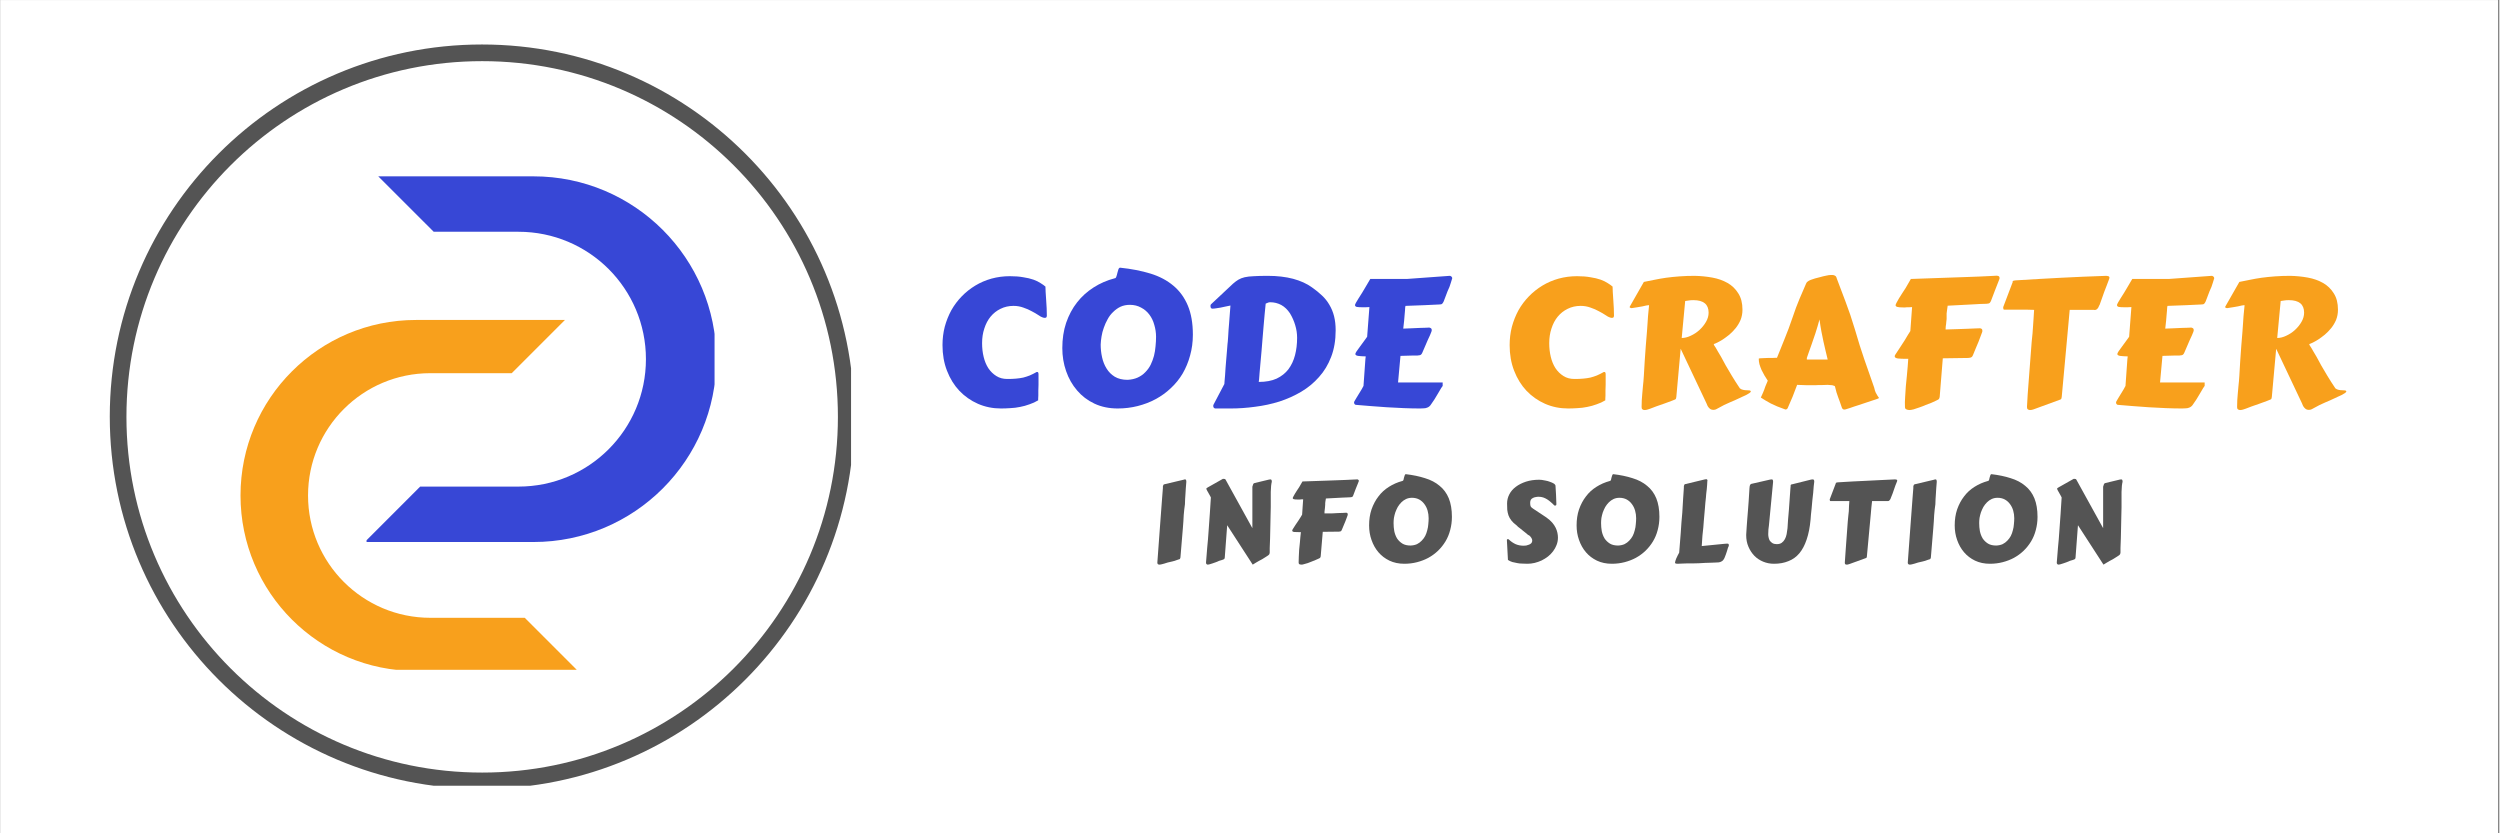
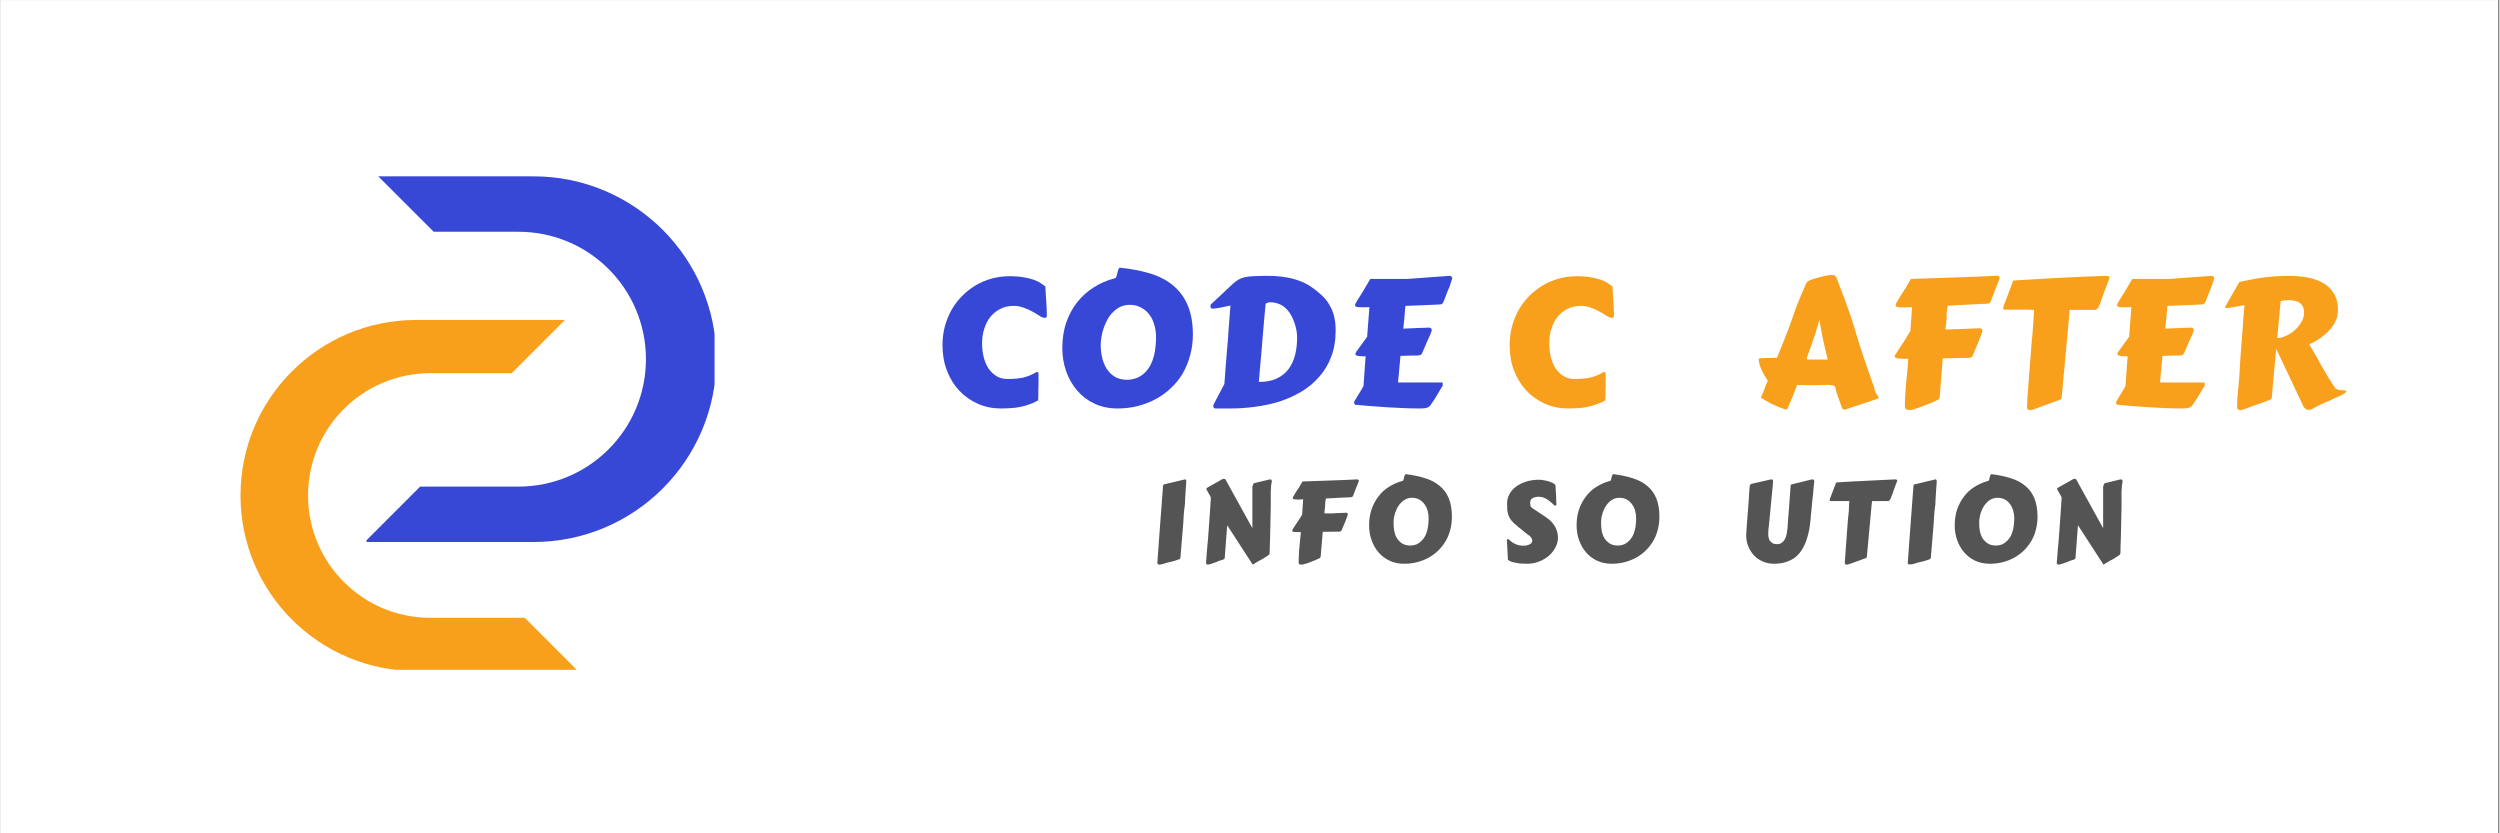
<svg xmlns="http://www.w3.org/2000/svg" width="300" zoomAndPan="magnify" viewBox="0 0 224.88 75" height="100" preserveAspectRatio="xMidYMid meet" version="1.0">
  <rect x="0" y="0" width="224.88" height="75" fill="#808080" stroke="none" />
  <defs>
    <g />
    <clipPath id="d37f913ac5">
      <path d="M 0 0.02 L 224.762 0.02 L 224.762 74.98 L 0 74.98 Z M 0 0.02 " clip-rule="nonzero" />
    </clipPath>
    <clipPath id="67a979ff79">
      <path d="M 9.82 4.004 L 76.535 4.004 L 76.535 70.715 L 9.82 70.715 Z M 9.82 4.004 " clip-rule="nonzero" />
    </clipPath>
    <clipPath id="172d7cbdc5">
-       <path d="M 43.316 4.004 C 24.816 4.004 9.82 19 9.82 37.5 C 9.82 56 24.816 70.996 43.316 70.996 C 61.816 70.996 76.816 56 76.816 37.5 C 76.816 19 61.816 4.004 43.316 4.004 Z M 43.316 4.004 " clip-rule="nonzero" />
-     </clipPath>
+       </clipPath>
    <clipPath id="8508a541bc">
      <path d="M 32.93 15.871 L 64.25 15.871 L 64.25 48.781 L 32.93 48.781 Z M 32.93 15.871 " clip-rule="nonzero" />
    </clipPath>
    <clipPath id="9f5b29afa1">
      <path d="M 21.586 28.797 L 51.953 28.797 L 51.953 60.281 L 21.586 60.281 Z M 21.586 28.797 " clip-rule="nonzero" />
    </clipPath>
  </defs>
  <g clip-path="url(#d37f913ac5)">
    <path fill="#ffffff" d="M 0 0.02 L 224.879 0.02 L 224.879 74.98 L 0 74.98 Z M 0 0.02 " fill-opacity="1" fill-rule="nonzero" />
    <path fill="#ffffff" d="M 0 0.02 L 224.879 0.02 L 224.879 74.98 L 0 74.98 Z M 0 0.02 " fill-opacity="1" fill-rule="nonzero" />
  </g>
  <g clip-path="url(#67a979ff79)">
    <g clip-path="url(#172d7cbdc5)">
      <path stroke-linecap="butt" transform="matrix(0.75, 0, 0, 0.75, 9.819, 4.002)" fill="none" stroke-linejoin="miter" d="M 44.687 0.002 C 20.007 0.002 0.001 20.008 0.001 44.688 C 0.001 69.368 20.007 89.373 44.687 89.373 C 69.366 89.373 89.377 69.368 89.377 44.688 C 89.377 20.008 69.366 0.002 44.687 0.002 Z M 44.687 0.002 " stroke="#545454" stroke-width="4" stroke-opacity="1" stroke-miterlimit="4" />
    </g>
  </g>
  <g clip-path="url(#8508a541bc)">
    <path fill="#3747d6" d="M 32.77 48.781 L 47.953 48.781 C 57.043 48.781 64.41 41.414 64.41 32.324 C 64.41 27.781 62.566 23.668 59.59 20.691 C 56.609 17.711 52.496 15.871 47.953 15.871 L 33.984 15.871 L 38.973 20.859 L 46.605 20.859 C 49.773 20.859 52.641 22.141 54.719 24.215 C 56.793 26.293 58.074 29.16 58.074 32.324 C 58.074 38.66 52.941 43.793 46.605 43.793 L 37.754 43.793 L 32.77 48.781 " fill-opacity="1" fill-rule="nonzero" />
  </g>
  <g clip-path="url(#9f5b29afa1)">
    <path fill="#f8a01c" d="M 51.953 60.387 L 37.379 60.387 C 28.656 60.387 21.586 53.316 21.586 44.594 C 21.586 40.23 23.352 36.281 26.211 33.426 C 29.07 30.566 33.016 28.797 37.379 28.797 L 50.785 28.797 L 45.996 33.586 L 38.672 33.586 C 35.629 33.586 32.879 34.816 30.887 36.809 C 28.895 38.801 27.664 41.551 27.664 44.594 C 27.664 50.672 32.59 55.602 38.672 55.602 L 47.168 55.602 L 51.953 60.387 " fill-opacity="1" fill-rule="nonzero" />
  </g>
  <g fill="#3747d6" fill-opacity="1">
    <g transform="translate(83.781, 36.357)">
      <g>
        <path d="M 0.984 -5.297 C 0.984 -5.867 1.051 -6.422 1.188 -6.953 C 1.332 -7.484 1.531 -7.977 1.781 -8.438 C 2.039 -8.895 2.352 -9.312 2.719 -9.688 C 3.082 -10.062 3.488 -10.383 3.938 -10.656 C 4.383 -10.926 4.867 -11.133 5.391 -11.281 C 5.922 -11.426 6.473 -11.5 7.047 -11.5 C 7.504 -11.5 7.906 -11.469 8.25 -11.406 C 8.602 -11.352 8.91 -11.281 9.172 -11.188 C 9.43 -11.094 9.645 -10.988 9.812 -10.875 C 9.988 -10.77 10.133 -10.664 10.25 -10.562 C 10.25 -10.562 10.25 -10.547 10.25 -10.516 C 10.25 -10.43 10.254 -10.285 10.266 -10.078 C 10.273 -9.867 10.289 -9.633 10.312 -9.375 C 10.332 -9.125 10.348 -8.867 10.359 -8.609 C 10.367 -8.348 10.375 -8.117 10.375 -7.922 C 10.375 -7.891 10.363 -7.852 10.344 -7.812 C 10.32 -7.77 10.27 -7.75 10.188 -7.75 C 10.145 -7.75 10.086 -7.758 10.016 -7.781 C 9.91 -7.812 9.773 -7.883 9.609 -8 C 9.441 -8.113 9.242 -8.227 9.016 -8.344 C 8.797 -8.469 8.547 -8.578 8.266 -8.672 C 7.992 -8.773 7.695 -8.828 7.375 -8.828 C 6.945 -8.828 6.555 -8.738 6.203 -8.562 C 5.859 -8.395 5.562 -8.16 5.312 -7.859 C 5.07 -7.566 4.883 -7.211 4.75 -6.797 C 4.613 -6.391 4.547 -5.945 4.547 -5.469 C 4.547 -5.031 4.594 -4.617 4.688 -4.234 C 4.781 -3.848 4.922 -3.508 5.109 -3.219 C 5.305 -2.926 5.547 -2.691 5.828 -2.516 C 6.109 -2.336 6.438 -2.25 6.812 -2.25 C 7.113 -2.25 7.379 -2.258 7.609 -2.281 C 7.836 -2.301 8.051 -2.332 8.25 -2.375 C 8.445 -2.426 8.641 -2.488 8.828 -2.562 C 9.023 -2.645 9.234 -2.75 9.453 -2.875 C 9.461 -2.875 9.488 -2.875 9.531 -2.875 C 9.562 -2.875 9.582 -2.859 9.594 -2.828 C 9.613 -2.805 9.625 -2.75 9.625 -2.656 L 9.625 -1.719 C 9.625 -1.539 9.617 -1.367 9.609 -1.203 C 9.609 -1.047 9.609 -0.898 9.609 -0.766 C 9.609 -0.641 9.602 -0.535 9.594 -0.453 C 9.594 -0.367 9.594 -0.328 9.594 -0.328 C 9.352 -0.18 9.094 -0.062 8.812 0.031 C 8.539 0.133 8.258 0.211 7.969 0.266 C 7.676 0.328 7.383 0.363 7.094 0.375 C 6.801 0.395 6.52 0.406 6.25 0.406 C 5.508 0.406 4.816 0.266 4.172 -0.016 C 3.535 -0.297 2.977 -0.688 2.5 -1.188 C 2.031 -1.688 1.66 -2.285 1.391 -2.984 C 1.117 -3.68 0.984 -4.453 0.984 -5.297 Z M 0.984 -5.297 " />
      </g>
    </g>
  </g>
  <g fill="#3747d6" fill-opacity="1">
    <g transform="translate(94.61, 36.357)">
      <g>
        <path d="M 4.391 -5.344 C 4.391 -4.969 4.43 -4.586 4.516 -4.203 C 4.598 -3.828 4.734 -3.488 4.922 -3.188 C 5.109 -2.883 5.352 -2.641 5.656 -2.453 C 5.969 -2.266 6.352 -2.172 6.812 -2.172 C 7.156 -2.191 7.457 -2.258 7.719 -2.375 C 7.988 -2.5 8.219 -2.66 8.406 -2.859 C 8.602 -3.055 8.766 -3.281 8.891 -3.531 C 9.016 -3.789 9.113 -4.055 9.188 -4.328 C 9.258 -4.609 9.305 -4.895 9.328 -5.188 C 9.359 -5.488 9.375 -5.773 9.375 -6.047 C 9.375 -6.41 9.32 -6.766 9.219 -7.109 C 9.125 -7.461 8.977 -7.77 8.781 -8.031 C 8.582 -8.301 8.332 -8.516 8.031 -8.672 C 7.738 -8.836 7.398 -8.922 7.016 -8.922 C 6.703 -8.922 6.422 -8.863 6.172 -8.75 C 5.93 -8.633 5.711 -8.477 5.516 -8.281 C 5.316 -8.094 5.148 -7.875 5.016 -7.625 C 4.879 -7.383 4.766 -7.129 4.672 -6.859 C 4.578 -6.598 4.508 -6.336 4.469 -6.078 C 4.426 -5.816 4.398 -5.57 4.391 -5.344 Z M 5.922 0.406 C 5.141 0.406 4.441 0.258 3.828 -0.031 C 3.211 -0.32 2.691 -0.719 2.266 -1.219 C 1.836 -1.719 1.508 -2.297 1.281 -2.953 C 1.051 -3.609 0.938 -4.301 0.938 -5.031 C 0.938 -5.852 1.051 -6.609 1.281 -7.297 C 1.52 -7.992 1.848 -8.609 2.266 -9.141 C 2.68 -9.672 3.176 -10.117 3.75 -10.484 C 4.332 -10.859 4.969 -11.133 5.656 -11.312 C 5.719 -11.312 5.766 -11.359 5.797 -11.453 C 5.836 -11.555 5.867 -11.664 5.891 -11.781 C 5.922 -11.906 5.953 -12.016 5.984 -12.109 C 6.023 -12.211 6.078 -12.266 6.141 -12.266 C 7.148 -12.16 8.062 -11.984 8.875 -11.734 C 9.688 -11.484 10.375 -11.117 10.938 -10.641 C 11.5 -10.172 11.93 -9.578 12.234 -8.859 C 12.535 -8.141 12.688 -7.266 12.688 -6.234 C 12.688 -5.566 12.602 -4.941 12.438 -4.359 C 12.281 -3.773 12.055 -3.234 11.766 -2.734 C 11.473 -2.242 11.117 -1.805 10.703 -1.422 C 10.297 -1.035 9.844 -0.707 9.344 -0.438 C 8.844 -0.164 8.301 0.039 7.719 0.188 C 7.145 0.332 6.547 0.406 5.922 0.406 Z M 5.922 0.406 " />
      </g>
    </g>
  </g>
  <g fill="#3747d6" fill-opacity="1">
    <g transform="translate(107.961, 36.357)">
      <g>
        <path d="M 1.344 0.406 C 1.281 0.395 1.234 0.363 1.203 0.312 C 1.18 0.27 1.172 0.223 1.172 0.172 C 1.172 0.117 1.18 0.078 1.203 0.047 L 2.172 -1.797 C 2.172 -1.816 2.176 -1.895 2.188 -2.031 C 2.207 -2.176 2.223 -2.352 2.234 -2.562 C 2.254 -2.781 2.27 -3.02 2.281 -3.281 C 2.301 -3.539 2.32 -3.797 2.344 -4.047 C 2.363 -4.305 2.383 -4.551 2.406 -4.781 C 2.426 -5.02 2.441 -5.219 2.453 -5.375 C 2.461 -5.438 2.473 -5.531 2.484 -5.656 C 2.492 -5.789 2.504 -5.941 2.516 -6.109 C 2.523 -6.273 2.535 -6.453 2.547 -6.641 C 2.566 -6.836 2.582 -7.031 2.594 -7.219 L 2.719 -8.859 C 2.57 -8.828 2.422 -8.797 2.266 -8.766 C 2.117 -8.734 1.973 -8.703 1.828 -8.672 C 1.68 -8.648 1.547 -8.629 1.422 -8.609 C 1.297 -8.586 1.188 -8.578 1.094 -8.578 C 1.031 -8.578 0.984 -8.602 0.953 -8.656 C 0.93 -8.707 0.922 -8.766 0.922 -8.828 C 0.922 -8.891 0.938 -8.938 0.969 -8.969 L 2.953 -10.828 C 3.117 -10.973 3.281 -11.094 3.438 -11.188 C 3.594 -11.281 3.781 -11.352 4 -11.406 C 4.227 -11.457 4.504 -11.488 4.828 -11.5 C 5.16 -11.52 5.578 -11.531 6.078 -11.531 C 6.93 -11.531 7.691 -11.441 8.359 -11.266 C 9.023 -11.086 9.586 -10.832 10.047 -10.5 C 10.379 -10.27 10.68 -10.023 10.953 -9.766 C 11.223 -9.516 11.445 -9.234 11.625 -8.922 C 11.812 -8.609 11.953 -8.266 12.047 -7.891 C 12.141 -7.516 12.188 -7.094 12.188 -6.625 C 12.188 -5.727 12.051 -4.93 11.781 -4.234 C 11.52 -3.547 11.156 -2.941 10.688 -2.422 C 10.227 -1.898 9.691 -1.457 9.078 -1.094 C 8.473 -0.738 7.82 -0.445 7.125 -0.219 C 6.426 0 5.703 0.156 4.953 0.25 C 4.211 0.352 3.484 0.406 2.766 0.406 Z M 5.891 -9.031 L 5.797 -8.078 C 5.766 -7.742 5.734 -7.391 5.703 -7.016 C 5.672 -6.648 5.641 -6.273 5.609 -5.891 C 5.578 -5.504 5.547 -5.125 5.516 -4.75 C 5.484 -4.375 5.453 -4.023 5.422 -3.703 C 5.398 -3.379 5.375 -3.086 5.344 -2.828 C 5.32 -2.578 5.305 -2.375 5.297 -2.219 L 5.266 -1.984 C 5.898 -1.984 6.438 -2.082 6.875 -2.281 C 7.312 -2.488 7.664 -2.77 7.938 -3.125 C 8.207 -3.488 8.406 -3.91 8.531 -4.391 C 8.656 -4.867 8.719 -5.391 8.719 -5.953 C 8.719 -6.348 8.66 -6.727 8.547 -7.094 C 8.441 -7.457 8.285 -7.812 8.078 -8.156 C 7.859 -8.488 7.598 -8.738 7.297 -8.906 C 6.992 -9.07 6.656 -9.156 6.281 -9.156 C 6.219 -9.156 6.148 -9.141 6.078 -9.109 C 6.004 -9.078 5.941 -9.051 5.891 -9.031 Z M 5.891 -9.031 " />
      </g>
    </g>
  </g>
  <g fill="#3747d6" fill-opacity="1">
    <g transform="translate(120.749, 36.357)">
      <g>
        <path d="M 8.016 -6.5 C 7.992 -6.426 7.953 -6.32 7.891 -6.188 C 7.836 -6.062 7.77 -5.914 7.688 -5.75 C 7.613 -5.582 7.535 -5.398 7.453 -5.203 C 7.367 -5.016 7.285 -4.82 7.203 -4.625 C 7.172 -4.551 7.141 -4.5 7.109 -4.469 C 7.086 -4.438 7.047 -4.41 6.984 -4.391 C 6.93 -4.379 6.852 -4.367 6.75 -4.359 C 6.645 -4.359 6.504 -4.359 6.328 -4.359 L 5.234 -4.328 L 5.016 -1.938 L 9.031 -1.938 L 9.031 -1.625 C 9.02 -1.613 8.973 -1.547 8.891 -1.422 C 8.816 -1.297 8.727 -1.145 8.625 -0.969 C 8.52 -0.789 8.41 -0.609 8.297 -0.422 C 8.18 -0.242 8.082 -0.098 8 0.016 C 7.945 0.109 7.883 0.18 7.812 0.234 C 7.75 0.285 7.676 0.32 7.594 0.344 C 7.52 0.375 7.43 0.391 7.328 0.391 C 7.234 0.398 7.129 0.406 7.016 0.406 C 6.547 0.406 6.055 0.395 5.547 0.375 C 5.035 0.352 4.523 0.328 4.016 0.297 C 3.516 0.266 3.02 0.227 2.531 0.188 C 2.051 0.156 1.609 0.117 1.203 0.078 C 1.16 0.066 1.125 0.039 1.094 0 C 1.07 -0.031 1.062 -0.07 1.062 -0.125 C 1.039 -0.125 1.051 -0.164 1.094 -0.25 C 1.145 -0.344 1.211 -0.457 1.297 -0.594 C 1.391 -0.738 1.488 -0.898 1.594 -1.078 C 1.707 -1.254 1.812 -1.438 1.906 -1.625 L 2.031 -3.391 C 2.051 -3.68 2.066 -3.898 2.078 -4.047 C 2.098 -4.191 2.109 -4.27 2.109 -4.281 C 1.797 -4.289 1.562 -4.305 1.406 -4.328 C 1.25 -4.359 1.172 -4.414 1.172 -4.5 C 1.172 -4.539 1.207 -4.617 1.281 -4.734 C 1.363 -4.848 1.457 -4.977 1.562 -5.125 C 1.676 -5.281 1.789 -5.438 1.906 -5.594 C 2.031 -5.758 2.141 -5.91 2.234 -6.047 L 2.438 -8.719 L 2.406 -8.719 C 2.289 -8.707 2.188 -8.703 2.094 -8.703 C 2 -8.703 1.914 -8.703 1.844 -8.703 C 1.594 -8.703 1.41 -8.711 1.297 -8.734 C 1.191 -8.766 1.141 -8.82 1.141 -8.906 C 1.141 -8.938 1.172 -9.008 1.234 -9.125 C 1.297 -9.238 1.375 -9.367 1.469 -9.516 C 1.562 -9.672 1.66 -9.828 1.766 -9.984 C 1.867 -10.148 1.961 -10.305 2.047 -10.453 L 2.516 -11.25 L 5.797 -11.25 L 9.656 -11.531 C 9.664 -11.531 9.68 -11.531 9.703 -11.531 C 9.723 -11.531 9.742 -11.52 9.766 -11.5 C 9.797 -11.488 9.82 -11.469 9.844 -11.438 C 9.875 -11.406 9.891 -11.363 9.891 -11.312 L 9.766 -10.906 C 9.734 -10.789 9.691 -10.664 9.641 -10.531 C 9.586 -10.406 9.531 -10.273 9.469 -10.141 L 9.125 -9.234 C 9.082 -9.141 9.035 -9.066 8.984 -9.016 C 8.941 -8.973 8.848 -8.953 8.703 -8.953 C 8.305 -8.941 7.863 -8.922 7.375 -8.891 C 6.883 -8.867 6.32 -8.848 5.688 -8.828 C 5.664 -8.754 5.656 -8.695 5.656 -8.656 C 5.656 -8.613 5.648 -8.531 5.641 -8.406 L 5.609 -8.047 C 5.598 -7.867 5.582 -7.68 5.562 -7.484 C 5.539 -7.297 5.516 -7.062 5.484 -6.781 C 5.742 -6.789 6 -6.801 6.25 -6.812 C 6.508 -6.82 6.742 -6.832 6.953 -6.844 C 7.16 -6.852 7.336 -6.859 7.484 -6.859 C 7.641 -6.867 7.75 -6.875 7.812 -6.875 C 7.852 -6.875 7.898 -6.859 7.953 -6.828 C 8.016 -6.797 8.047 -6.734 8.047 -6.641 C 8.047 -6.598 8.035 -6.551 8.016 -6.5 Z M 8.016 -6.5 " />
      </g>
    </g>
  </g>
  <g fill="#000000" fill-opacity="1">
    <g transform="translate(130.678, 36.357)">
      <g />
    </g>
  </g>
  <g fill="#f8a01c" fill-opacity="1">
    <g transform="translate(134.824, 36.357)">
      <g>
        <path d="M 0.984 -5.297 C 0.984 -5.867 1.051 -6.422 1.188 -6.953 C 1.332 -7.484 1.531 -7.977 1.781 -8.438 C 2.039 -8.895 2.352 -9.312 2.719 -9.688 C 3.082 -10.062 3.488 -10.383 3.938 -10.656 C 4.383 -10.926 4.867 -11.133 5.391 -11.281 C 5.922 -11.426 6.473 -11.5 7.047 -11.5 C 7.504 -11.5 7.906 -11.469 8.25 -11.406 C 8.602 -11.352 8.91 -11.281 9.172 -11.188 C 9.43 -11.094 9.645 -10.988 9.812 -10.875 C 9.988 -10.77 10.133 -10.664 10.25 -10.562 C 10.25 -10.562 10.25 -10.547 10.25 -10.516 C 10.25 -10.43 10.254 -10.285 10.266 -10.078 C 10.273 -9.867 10.289 -9.633 10.312 -9.375 C 10.332 -9.125 10.348 -8.867 10.359 -8.609 C 10.367 -8.348 10.375 -8.117 10.375 -7.922 C 10.375 -7.891 10.363 -7.852 10.344 -7.812 C 10.32 -7.77 10.27 -7.75 10.188 -7.75 C 10.145 -7.75 10.086 -7.758 10.016 -7.781 C 9.91 -7.812 9.773 -7.883 9.609 -8 C 9.441 -8.113 9.242 -8.227 9.016 -8.344 C 8.797 -8.469 8.547 -8.578 8.266 -8.672 C 7.992 -8.773 7.695 -8.828 7.375 -8.828 C 6.945 -8.828 6.555 -8.738 6.203 -8.562 C 5.859 -8.395 5.562 -8.16 5.312 -7.859 C 5.07 -7.566 4.883 -7.211 4.75 -6.797 C 4.613 -6.391 4.547 -5.945 4.547 -5.469 C 4.547 -5.031 4.594 -4.617 4.688 -4.234 C 4.781 -3.848 4.922 -3.508 5.109 -3.219 C 5.305 -2.926 5.547 -2.691 5.828 -2.516 C 6.109 -2.336 6.438 -2.25 6.812 -2.25 C 7.113 -2.25 7.379 -2.258 7.609 -2.281 C 7.836 -2.301 8.051 -2.332 8.25 -2.375 C 8.445 -2.426 8.641 -2.488 8.828 -2.562 C 9.023 -2.645 9.234 -2.75 9.453 -2.875 C 9.461 -2.875 9.488 -2.875 9.531 -2.875 C 9.562 -2.875 9.582 -2.859 9.594 -2.828 C 9.613 -2.805 9.625 -2.75 9.625 -2.656 L 9.625 -1.719 C 9.625 -1.539 9.617 -1.367 9.609 -1.203 C 9.609 -1.047 9.609 -0.898 9.609 -0.766 C 9.609 -0.641 9.602 -0.535 9.594 -0.453 C 9.594 -0.367 9.594 -0.328 9.594 -0.328 C 9.352 -0.18 9.094 -0.062 8.812 0.031 C 8.539 0.133 8.258 0.211 7.969 0.266 C 7.676 0.328 7.383 0.363 7.094 0.375 C 6.801 0.395 6.52 0.406 6.25 0.406 C 5.508 0.406 4.816 0.266 4.172 -0.016 C 3.535 -0.297 2.977 -0.688 2.5 -1.188 C 2.031 -1.688 1.66 -2.285 1.391 -2.984 C 1.117 -3.68 0.984 -4.453 0.984 -5.297 Z M 0.984 -5.297 " />
      </g>
    </g>
  </g>
  <g fill="#f8a01c" fill-opacity="1">
    <g transform="translate(145.653, 36.357)">
      <g>
-         <path d="M 5.156 -0.625 C 5.145 -0.582 5.133 -0.535 5.125 -0.484 C 5.113 -0.441 5.078 -0.41 5.016 -0.391 C 4.992 -0.379 4.891 -0.336 4.703 -0.266 C 4.523 -0.203 4.312 -0.125 4.062 -0.031 C 3.82 0.051 3.582 0.133 3.344 0.219 C 3.113 0.301 2.938 0.367 2.812 0.422 C 2.75 0.441 2.672 0.469 2.578 0.5 C 2.484 0.531 2.391 0.547 2.297 0.547 C 2.223 0.547 2.16 0.523 2.109 0.484 C 2.055 0.453 2.031 0.383 2.031 0.281 C 2.031 0.051 2.035 -0.156 2.047 -0.344 C 2.055 -0.539 2.07 -0.742 2.094 -0.953 C 2.113 -1.16 2.133 -1.391 2.156 -1.641 C 2.188 -1.891 2.211 -2.191 2.234 -2.547 C 2.254 -3.004 2.281 -3.445 2.312 -3.875 C 2.344 -4.301 2.375 -4.742 2.406 -5.203 L 2.516 -6.547 C 2.535 -6.766 2.551 -6.984 2.562 -7.203 C 2.582 -7.43 2.598 -7.664 2.609 -7.906 L 2.703 -8.875 C 2.703 -8.883 2.688 -8.891 2.656 -8.891 C 2.613 -8.891 2.539 -8.879 2.438 -8.859 C 2.344 -8.836 2.227 -8.812 2.094 -8.781 C 1.957 -8.758 1.805 -8.734 1.641 -8.703 C 1.473 -8.68 1.305 -8.656 1.141 -8.625 C 1.098 -8.625 1.055 -8.633 1.016 -8.656 C 0.973 -8.676 0.953 -8.695 0.953 -8.719 C 0.953 -8.738 0.957 -8.754 0.969 -8.766 L 2.234 -10.984 C 2.523 -11.047 2.836 -11.109 3.172 -11.172 C 3.504 -11.242 3.859 -11.305 4.234 -11.359 C 4.617 -11.41 5.023 -11.453 5.453 -11.484 C 5.879 -11.516 6.332 -11.531 6.812 -11.531 C 7.352 -11.52 7.879 -11.469 8.391 -11.375 C 8.91 -11.281 9.367 -11.117 9.766 -10.891 C 10.172 -10.66 10.492 -10.348 10.734 -9.953 C 10.984 -9.566 11.109 -9.078 11.109 -8.484 C 11.109 -8.148 11.051 -7.844 10.938 -7.562 C 10.82 -7.289 10.676 -7.047 10.5 -6.828 C 10.32 -6.609 10.129 -6.41 9.922 -6.234 C 9.711 -6.066 9.516 -5.922 9.328 -5.797 C 9.141 -5.68 8.973 -5.586 8.828 -5.516 C 8.68 -5.453 8.582 -5.41 8.531 -5.391 C 8.531 -5.379 8.531 -5.363 8.531 -5.344 C 8.539 -5.32 8.555 -5.289 8.578 -5.25 C 8.609 -5.207 8.648 -5.145 8.703 -5.062 C 8.754 -4.977 8.816 -4.867 8.891 -4.734 C 8.973 -4.609 9.07 -4.441 9.188 -4.234 C 9.301 -4.023 9.438 -3.773 9.594 -3.484 C 9.758 -3.203 9.945 -2.883 10.156 -2.531 C 10.363 -2.188 10.602 -1.812 10.875 -1.406 C 10.969 -1.332 11.07 -1.285 11.188 -1.266 C 11.301 -1.242 11.406 -1.234 11.5 -1.234 C 11.602 -1.234 11.688 -1.227 11.75 -1.219 C 11.82 -1.207 11.859 -1.176 11.859 -1.125 C 11.859 -1.082 11.812 -1.031 11.719 -0.969 C 11.633 -0.914 11.535 -0.859 11.422 -0.797 C 11.305 -0.742 11.191 -0.691 11.078 -0.641 C 10.961 -0.586 10.875 -0.547 10.812 -0.516 C 10.676 -0.453 10.539 -0.391 10.406 -0.328 C 10.27 -0.273 10.125 -0.211 9.969 -0.141 C 9.812 -0.078 9.641 0 9.453 0.094 C 9.266 0.195 9.051 0.312 8.812 0.438 C 8.75 0.477 8.688 0.504 8.625 0.516 C 8.57 0.523 8.523 0.531 8.484 0.531 C 8.391 0.531 8.305 0.508 8.234 0.469 C 8.172 0.426 8.113 0.375 8.062 0.312 C 8.008 0.25 7.969 0.18 7.938 0.109 C 7.914 0.047 7.895 -0.004 7.875 -0.047 L 5.547 -4.969 Z M 5.641 -5.938 C 5.898 -5.938 6.172 -6.004 6.453 -6.141 C 6.742 -6.273 7.004 -6.445 7.234 -6.656 C 7.473 -6.875 7.672 -7.117 7.828 -7.391 C 7.984 -7.66 8.062 -7.938 8.062 -8.219 C 8.062 -8.969 7.602 -9.344 6.688 -9.344 C 6.52 -9.344 6.379 -9.332 6.266 -9.312 C 6.148 -9.289 6.047 -9.273 5.953 -9.266 Z M 5.641 -5.938 " />
-       </g>
+         </g>
    </g>
  </g>
  <g fill="#f8a01c" fill-opacity="1">
    <g transform="translate(157.884, 36.357)">
      <g>
        <path d="M 0.531 -0.578 C 0.594 -0.711 0.66 -0.863 0.734 -1.031 C 0.805 -1.195 0.875 -1.379 0.938 -1.578 L 1.156 -2.094 C 1.062 -2.238 0.961 -2.395 0.859 -2.562 C 0.766 -2.727 0.676 -2.895 0.594 -3.062 C 0.52 -3.238 0.457 -3.41 0.406 -3.578 C 0.363 -3.754 0.344 -3.922 0.344 -4.078 C 0.344 -4.086 0.379 -4.098 0.453 -4.109 C 0.535 -4.117 0.641 -4.125 0.766 -4.125 C 0.891 -4.133 1.02 -4.141 1.156 -4.141 C 1.301 -4.141 1.438 -4.141 1.562 -4.141 C 1.688 -4.148 1.785 -4.156 1.859 -4.156 C 1.941 -4.156 1.984 -4.156 1.984 -4.156 C 2.109 -4.469 2.227 -4.766 2.344 -5.047 C 2.457 -5.336 2.57 -5.625 2.688 -5.906 C 2.801 -6.195 2.914 -6.488 3.031 -6.781 C 3.145 -7.082 3.258 -7.406 3.375 -7.75 C 3.594 -8.406 3.805 -8.977 4.016 -9.469 C 4.223 -9.957 4.422 -10.414 4.609 -10.844 C 4.629 -10.895 4.66 -10.941 4.703 -10.984 C 4.754 -11.023 4.805 -11.062 4.859 -11.094 C 4.922 -11.125 4.977 -11.148 5.031 -11.172 C 5.094 -11.191 5.141 -11.207 5.172 -11.219 C 5.191 -11.227 5.27 -11.254 5.406 -11.297 C 5.551 -11.336 5.711 -11.379 5.891 -11.422 C 6.066 -11.473 6.238 -11.516 6.406 -11.547 C 6.582 -11.586 6.723 -11.609 6.828 -11.609 L 6.969 -11.609 C 7.051 -11.609 7.129 -11.586 7.203 -11.547 C 7.285 -11.504 7.336 -11.426 7.359 -11.312 C 7.609 -10.664 7.875 -9.961 8.156 -9.203 C 8.445 -8.453 8.727 -7.617 9 -6.703 C 9.145 -6.211 9.285 -5.742 9.422 -5.297 C 9.566 -4.859 9.707 -4.43 9.844 -4.016 C 9.988 -3.598 10.133 -3.18 10.281 -2.766 C 10.426 -2.348 10.578 -1.914 10.734 -1.469 C 10.773 -1.281 10.82 -1.129 10.875 -1.016 C 10.926 -0.91 10.973 -0.828 11.016 -0.766 C 11.055 -0.703 11.086 -0.656 11.109 -0.625 C 11.141 -0.602 11.156 -0.578 11.156 -0.547 C 11.156 -0.516 11.102 -0.484 11 -0.453 L 9.312 0.109 C 9.188 0.148 9.055 0.191 8.922 0.234 C 8.797 0.285 8.676 0.328 8.562 0.359 C 8.445 0.398 8.348 0.43 8.266 0.453 C 8.18 0.484 8.117 0.5 8.078 0.5 L 8.031 0.5 C 7.957 0.5 7.906 0.473 7.875 0.422 C 7.844 0.379 7.82 0.336 7.812 0.297 C 7.758 0.129 7.707 -0.02 7.656 -0.156 C 7.602 -0.301 7.551 -0.441 7.5 -0.578 C 7.445 -0.723 7.395 -0.875 7.344 -1.031 C 7.301 -1.188 7.254 -1.367 7.203 -1.578 C 7.191 -1.609 7.16 -1.629 7.109 -1.641 C 7.066 -1.66 7.016 -1.676 6.953 -1.688 C 6.891 -1.695 6.82 -1.703 6.75 -1.703 C 6.676 -1.711 6.609 -1.719 6.547 -1.719 C 6.348 -1.719 6.188 -1.711 6.062 -1.703 C 5.938 -1.703 5.828 -1.703 5.734 -1.703 C 5.641 -1.703 5.547 -1.695 5.453 -1.688 C 5.367 -1.688 5.266 -1.688 5.141 -1.688 C 4.992 -1.688 4.836 -1.688 4.672 -1.688 C 4.516 -1.695 4.375 -1.703 4.25 -1.703 L 3.797 -1.719 C 3.66 -1.344 3.523 -0.988 3.391 -0.656 C 3.254 -0.332 3.109 0.004 2.953 0.359 C 2.941 0.398 2.914 0.43 2.875 0.453 C 2.844 0.484 2.805 0.5 2.766 0.5 C 2.734 0.5 2.711 0.492 2.703 0.484 C 2.191 0.305 1.766 0.129 1.422 -0.047 C 1.078 -0.234 0.781 -0.41 0.531 -0.578 Z M 5.812 -7.609 C 5.688 -7.148 5.562 -6.727 5.438 -6.344 C 5.312 -5.969 5.195 -5.633 5.094 -5.344 C 4.988 -5.051 4.898 -4.801 4.828 -4.594 C 4.754 -4.395 4.703 -4.242 4.672 -4.141 L 4.672 -4.062 C 4.672 -4.031 4.672 -4.008 4.672 -4 L 6.547 -4 C 6.492 -4.258 6.43 -4.52 6.359 -4.781 C 6.297 -5.039 6.234 -5.312 6.172 -5.594 C 6.109 -5.883 6.047 -6.191 5.984 -6.516 C 5.922 -6.848 5.863 -7.211 5.812 -7.609 Z M 5.812 -7.609 " />
      </g>
    </g>
  </g>
  <g fill="#f8a01c" fill-opacity="1">
    <g transform="translate(169.433, 36.357)">
      <g>
        <path d="M 8.891 -6.438 C 8.867 -6.363 8.828 -6.254 8.766 -6.109 C 8.711 -5.961 8.648 -5.797 8.578 -5.609 C 8.504 -5.422 8.422 -5.223 8.328 -5.016 C 8.242 -4.805 8.16 -4.602 8.078 -4.406 C 8.047 -4.32 8.004 -4.258 7.953 -4.219 C 7.898 -4.176 7.797 -4.148 7.641 -4.141 L 5.359 -4.109 L 5.078 -0.625 C 5.066 -0.582 5.051 -0.535 5.031 -0.484 C 5.008 -0.441 4.977 -0.41 4.938 -0.391 C 4.926 -0.379 4.863 -0.348 4.75 -0.297 C 4.645 -0.242 4.508 -0.18 4.344 -0.109 C 4.188 -0.047 4.008 0.02 3.812 0.094 C 3.625 0.176 3.438 0.25 3.25 0.312 C 3.062 0.383 2.891 0.441 2.734 0.484 C 2.578 0.523 2.453 0.547 2.359 0.547 C 2.254 0.547 2.16 0.523 2.078 0.484 C 1.992 0.453 1.953 0.375 1.953 0.25 C 1.941 -0.008 1.945 -0.297 1.969 -0.609 C 1.988 -0.93 2.008 -1.254 2.031 -1.578 C 2.062 -1.898 2.094 -2.219 2.125 -2.531 C 2.156 -2.852 2.18 -3.145 2.203 -3.406 L 2.25 -4.062 C 1.812 -4.062 1.5 -4.07 1.312 -4.094 C 1.125 -4.125 1.031 -4.188 1.031 -4.281 C 1.031 -4.352 1.07 -4.441 1.156 -4.547 C 1.258 -4.703 1.379 -4.883 1.516 -5.094 C 1.66 -5.312 1.797 -5.52 1.922 -5.719 C 2.047 -5.926 2.156 -6.109 2.25 -6.266 C 2.352 -6.422 2.414 -6.52 2.438 -6.562 L 2.594 -8.719 C 2.488 -8.719 2.398 -8.711 2.328 -8.703 C 2.254 -8.703 2.188 -8.703 2.125 -8.703 C 2.07 -8.703 2.02 -8.695 1.969 -8.688 C 1.914 -8.688 1.859 -8.688 1.797 -8.688 C 1.547 -8.688 1.367 -8.703 1.266 -8.734 C 1.16 -8.766 1.109 -8.816 1.109 -8.891 C 1.109 -8.93 1.141 -9.008 1.203 -9.125 C 1.266 -9.238 1.336 -9.367 1.422 -9.516 C 1.516 -9.66 1.613 -9.816 1.719 -9.984 C 1.832 -10.148 1.93 -10.301 2.016 -10.438 L 2.484 -11.25 L 6.047 -11.375 C 6.504 -11.383 6.961 -11.398 7.422 -11.422 C 7.879 -11.441 8.297 -11.457 8.672 -11.469 C 9.055 -11.488 9.383 -11.504 9.656 -11.516 C 9.938 -11.523 10.133 -11.535 10.25 -11.547 C 10.25 -11.547 10.258 -11.539 10.281 -11.531 C 10.312 -11.531 10.336 -11.523 10.359 -11.516 C 10.391 -11.504 10.414 -11.484 10.438 -11.453 C 10.457 -11.422 10.469 -11.375 10.469 -11.312 C 10.469 -11.281 10.43 -11.176 10.359 -11 C 10.285 -10.82 10.18 -10.555 10.047 -10.203 L 9.703 -9.297 C 9.672 -9.211 9.629 -9.145 9.578 -9.094 C 9.535 -9.051 9.438 -9.023 9.281 -9.016 C 9.102 -9.016 8.922 -9.008 8.734 -9 C 8.555 -8.988 8.375 -8.977 8.188 -8.969 L 5.797 -8.844 C 5.766 -8.645 5.742 -8.492 5.734 -8.391 C 5.723 -8.297 5.711 -8.211 5.703 -8.141 C 5.703 -8.078 5.703 -8.008 5.703 -7.938 C 5.703 -7.875 5.703 -7.773 5.703 -7.641 C 5.691 -7.535 5.68 -7.445 5.672 -7.375 C 5.672 -7.312 5.664 -7.25 5.656 -7.188 C 5.645 -7.125 5.633 -7.055 5.625 -6.984 C 5.625 -6.91 5.617 -6.816 5.609 -6.703 C 5.953 -6.711 6.289 -6.723 6.625 -6.734 C 6.957 -6.742 7.258 -6.754 7.531 -6.766 C 7.812 -6.773 8.055 -6.785 8.266 -6.797 C 8.473 -6.805 8.617 -6.812 8.703 -6.812 C 8.742 -6.812 8.789 -6.797 8.844 -6.766 C 8.895 -6.734 8.922 -6.672 8.922 -6.578 C 8.922 -6.535 8.91 -6.488 8.891 -6.438 Z M 8.891 -6.438 " />
      </g>
    </g>
  </g>
  <g fill="#f8a01c" fill-opacity="1">
    <g transform="translate(179.557, 36.357)">
      <g>
        <path d="M 2.812 0.25 C 2.832 -0.133 2.852 -0.504 2.875 -0.859 C 2.906 -1.211 2.93 -1.555 2.953 -1.891 L 3.234 -5.594 C 3.266 -5.875 3.289 -6.129 3.312 -6.359 C 3.332 -6.586 3.348 -6.812 3.359 -7.031 C 3.379 -7.258 3.395 -7.488 3.406 -7.719 C 3.414 -7.945 3.43 -8.195 3.453 -8.469 C 3.273 -8.477 3.086 -8.484 2.891 -8.484 C 2.703 -8.484 2.504 -8.484 2.297 -8.484 L 0.797 -8.484 C 0.734 -8.484 0.695 -8.504 0.688 -8.547 C 0.676 -8.586 0.672 -8.629 0.672 -8.672 L 0.672 -8.719 L 1.531 -10.984 L 1.516 -11.016 C 1.516 -11.047 1.531 -11.066 1.562 -11.078 C 1.602 -11.098 1.68 -11.113 1.797 -11.125 C 2.523 -11.164 3.223 -11.207 3.891 -11.25 C 4.566 -11.289 5.234 -11.328 5.891 -11.359 C 6.555 -11.391 7.219 -11.422 7.875 -11.453 C 8.539 -11.484 9.223 -11.508 9.922 -11.531 C 9.984 -11.531 10.051 -11.52 10.125 -11.5 C 10.195 -11.488 10.234 -11.438 10.234 -11.344 C 10.234 -11.332 10.227 -11.32 10.219 -11.312 C 10.219 -11.301 10.219 -11.289 10.219 -11.281 C 10.133 -11.062 10.055 -10.852 9.984 -10.656 C 9.91 -10.469 9.836 -10.281 9.766 -10.094 C 9.703 -9.906 9.633 -9.711 9.562 -9.516 C 9.5 -9.328 9.426 -9.125 9.344 -8.906 C 9.332 -8.906 9.316 -8.879 9.297 -8.828 C 9.285 -8.785 9.266 -8.738 9.234 -8.688 C 9.203 -8.633 9.16 -8.582 9.109 -8.531 C 9.055 -8.488 8.992 -8.461 8.922 -8.453 C 8.891 -8.461 8.859 -8.469 8.828 -8.469 C 8.805 -8.469 8.781 -8.469 8.75 -8.469 L 6.656 -8.469 C 6.633 -8.195 6.609 -7.91 6.578 -7.609 C 6.555 -7.316 6.531 -7.031 6.5 -6.75 L 5.938 -0.625 C 5.926 -0.582 5.914 -0.535 5.906 -0.484 C 5.895 -0.441 5.859 -0.41 5.797 -0.391 L 3.578 0.422 C 3.523 0.441 3.453 0.469 3.359 0.5 C 3.266 0.531 3.172 0.547 3.078 0.547 C 3.004 0.547 2.941 0.523 2.891 0.484 C 2.836 0.453 2.812 0.383 2.812 0.281 Z M 2.812 0.25 " />
      </g>
    </g>
  </g>
  <g fill="#f8a01c" fill-opacity="1">
    <g transform="translate(189.328, 36.357)">
      <g>
        <path d="M 8.016 -6.5 C 7.992 -6.426 7.953 -6.32 7.891 -6.188 C 7.836 -6.062 7.77 -5.914 7.688 -5.75 C 7.613 -5.582 7.535 -5.398 7.453 -5.203 C 7.367 -5.016 7.285 -4.82 7.203 -4.625 C 7.172 -4.551 7.141 -4.5 7.109 -4.469 C 7.086 -4.438 7.047 -4.41 6.984 -4.391 C 6.93 -4.379 6.852 -4.367 6.75 -4.359 C 6.645 -4.359 6.504 -4.359 6.328 -4.359 L 5.234 -4.328 L 5.016 -1.938 L 9.031 -1.938 L 9.031 -1.625 C 9.02 -1.613 8.973 -1.547 8.891 -1.422 C 8.816 -1.297 8.727 -1.145 8.625 -0.969 C 8.52 -0.789 8.41 -0.609 8.297 -0.422 C 8.18 -0.242 8.082 -0.098 8 0.016 C 7.945 0.109 7.883 0.18 7.812 0.234 C 7.75 0.285 7.676 0.32 7.594 0.344 C 7.52 0.375 7.43 0.391 7.328 0.391 C 7.234 0.398 7.129 0.406 7.016 0.406 C 6.547 0.406 6.055 0.395 5.547 0.375 C 5.035 0.352 4.523 0.328 4.016 0.297 C 3.516 0.266 3.02 0.227 2.531 0.188 C 2.051 0.156 1.609 0.117 1.203 0.078 C 1.16 0.066 1.125 0.039 1.094 0 C 1.07 -0.031 1.062 -0.07 1.062 -0.125 C 1.039 -0.125 1.051 -0.164 1.094 -0.25 C 1.145 -0.344 1.211 -0.457 1.297 -0.594 C 1.391 -0.738 1.488 -0.898 1.594 -1.078 C 1.707 -1.254 1.812 -1.438 1.906 -1.625 L 2.031 -3.391 C 2.051 -3.68 2.066 -3.898 2.078 -4.047 C 2.098 -4.191 2.109 -4.27 2.109 -4.281 C 1.797 -4.289 1.562 -4.305 1.406 -4.328 C 1.25 -4.359 1.172 -4.414 1.172 -4.5 C 1.172 -4.539 1.207 -4.617 1.281 -4.734 C 1.363 -4.848 1.457 -4.977 1.562 -5.125 C 1.676 -5.281 1.789 -5.438 1.906 -5.594 C 2.031 -5.758 2.141 -5.91 2.234 -6.047 L 2.438 -8.719 L 2.406 -8.719 C 2.289 -8.707 2.188 -8.703 2.094 -8.703 C 2 -8.703 1.914 -8.703 1.844 -8.703 C 1.594 -8.703 1.41 -8.711 1.297 -8.734 C 1.191 -8.766 1.141 -8.82 1.141 -8.906 C 1.141 -8.938 1.172 -9.008 1.234 -9.125 C 1.297 -9.238 1.375 -9.367 1.469 -9.516 C 1.562 -9.672 1.66 -9.828 1.766 -9.984 C 1.867 -10.148 1.961 -10.305 2.047 -10.453 L 2.516 -11.25 L 5.797 -11.25 L 9.656 -11.531 C 9.664 -11.531 9.68 -11.531 9.703 -11.531 C 9.723 -11.531 9.742 -11.52 9.766 -11.5 C 9.797 -11.488 9.82 -11.469 9.844 -11.438 C 9.875 -11.406 9.891 -11.363 9.891 -11.312 L 9.766 -10.906 C 9.734 -10.789 9.691 -10.664 9.641 -10.531 C 9.586 -10.406 9.531 -10.273 9.469 -10.141 L 9.125 -9.234 C 9.082 -9.141 9.035 -9.066 8.984 -9.016 C 8.941 -8.973 8.848 -8.953 8.703 -8.953 C 8.305 -8.941 7.863 -8.922 7.375 -8.891 C 6.883 -8.867 6.32 -8.848 5.688 -8.828 C 5.664 -8.754 5.656 -8.695 5.656 -8.656 C 5.656 -8.613 5.648 -8.531 5.641 -8.406 L 5.609 -8.047 C 5.598 -7.867 5.582 -7.68 5.562 -7.484 C 5.539 -7.297 5.516 -7.062 5.484 -6.781 C 5.742 -6.789 6 -6.801 6.25 -6.812 C 6.508 -6.82 6.742 -6.832 6.953 -6.844 C 7.16 -6.852 7.336 -6.859 7.484 -6.859 C 7.641 -6.867 7.75 -6.875 7.812 -6.875 C 7.852 -6.875 7.898 -6.859 7.953 -6.828 C 8.016 -6.797 8.047 -6.734 8.047 -6.641 C 8.047 -6.598 8.035 -6.551 8.016 -6.5 Z M 8.016 -6.5 " />
      </g>
    </g>
  </g>
  <g fill="#f8a01c" fill-opacity="1">
    <g transform="translate(199.248, 36.357)">
      <g>
        <path d="M 5.156 -0.625 C 5.145 -0.582 5.133 -0.535 5.125 -0.484 C 5.113 -0.441 5.078 -0.41 5.016 -0.391 C 4.992 -0.379 4.891 -0.336 4.703 -0.266 C 4.523 -0.203 4.312 -0.125 4.062 -0.031 C 3.82 0.051 3.582 0.133 3.344 0.219 C 3.113 0.301 2.938 0.367 2.812 0.422 C 2.75 0.441 2.672 0.469 2.578 0.5 C 2.484 0.531 2.391 0.547 2.297 0.547 C 2.223 0.547 2.16 0.523 2.109 0.484 C 2.055 0.453 2.031 0.383 2.031 0.281 C 2.031 0.051 2.035 -0.156 2.047 -0.344 C 2.055 -0.539 2.07 -0.742 2.094 -0.953 C 2.113 -1.16 2.133 -1.391 2.156 -1.641 C 2.188 -1.891 2.211 -2.191 2.234 -2.547 C 2.254 -3.004 2.281 -3.445 2.312 -3.875 C 2.344 -4.301 2.375 -4.742 2.406 -5.203 L 2.516 -6.547 C 2.535 -6.766 2.551 -6.984 2.562 -7.203 C 2.582 -7.43 2.598 -7.664 2.609 -7.906 L 2.703 -8.875 C 2.703 -8.883 2.688 -8.891 2.656 -8.891 C 2.613 -8.891 2.539 -8.879 2.438 -8.859 C 2.344 -8.836 2.227 -8.812 2.094 -8.781 C 1.957 -8.758 1.805 -8.734 1.641 -8.703 C 1.473 -8.68 1.305 -8.656 1.141 -8.625 C 1.098 -8.625 1.055 -8.633 1.016 -8.656 C 0.973 -8.676 0.953 -8.695 0.953 -8.719 C 0.953 -8.738 0.957 -8.754 0.969 -8.766 L 2.234 -10.984 C 2.523 -11.047 2.836 -11.109 3.172 -11.172 C 3.504 -11.242 3.859 -11.305 4.234 -11.359 C 4.617 -11.41 5.023 -11.453 5.453 -11.484 C 5.879 -11.516 6.332 -11.531 6.812 -11.531 C 7.352 -11.52 7.879 -11.469 8.391 -11.375 C 8.91 -11.281 9.367 -11.117 9.766 -10.891 C 10.172 -10.66 10.492 -10.348 10.734 -9.953 C 10.984 -9.566 11.109 -9.078 11.109 -8.484 C 11.109 -8.148 11.051 -7.844 10.938 -7.562 C 10.82 -7.289 10.676 -7.047 10.5 -6.828 C 10.32 -6.609 10.129 -6.41 9.922 -6.234 C 9.711 -6.066 9.516 -5.922 9.328 -5.797 C 9.141 -5.68 8.973 -5.586 8.828 -5.516 C 8.68 -5.453 8.582 -5.41 8.531 -5.391 C 8.531 -5.379 8.531 -5.363 8.531 -5.344 C 8.539 -5.32 8.555 -5.289 8.578 -5.25 C 8.609 -5.207 8.648 -5.145 8.703 -5.062 C 8.754 -4.977 8.816 -4.867 8.891 -4.734 C 8.973 -4.609 9.07 -4.441 9.188 -4.234 C 9.301 -4.023 9.438 -3.773 9.594 -3.484 C 9.758 -3.203 9.945 -2.883 10.156 -2.531 C 10.363 -2.188 10.602 -1.812 10.875 -1.406 C 10.969 -1.332 11.07 -1.285 11.188 -1.266 C 11.301 -1.242 11.406 -1.234 11.5 -1.234 C 11.602 -1.234 11.688 -1.227 11.75 -1.219 C 11.82 -1.207 11.859 -1.176 11.859 -1.125 C 11.859 -1.082 11.812 -1.031 11.719 -0.969 C 11.633 -0.914 11.535 -0.859 11.422 -0.797 C 11.305 -0.742 11.191 -0.691 11.078 -0.641 C 10.961 -0.586 10.875 -0.547 10.812 -0.516 C 10.676 -0.453 10.539 -0.391 10.406 -0.328 C 10.27 -0.273 10.125 -0.211 9.969 -0.141 C 9.812 -0.078 9.641 0 9.453 0.094 C 9.266 0.195 9.051 0.312 8.812 0.438 C 8.75 0.477 8.688 0.504 8.625 0.516 C 8.57 0.523 8.523 0.531 8.484 0.531 C 8.391 0.531 8.305 0.508 8.234 0.469 C 8.172 0.426 8.113 0.375 8.062 0.312 C 8.008 0.25 7.969 0.18 7.938 0.109 C 7.914 0.047 7.895 -0.004 7.875 -0.047 L 5.547 -4.969 Z M 5.641 -5.938 C 5.898 -5.938 6.172 -6.004 6.453 -6.141 C 6.742 -6.273 7.004 -6.445 7.234 -6.656 C 7.473 -6.875 7.672 -7.117 7.828 -7.391 C 7.984 -7.66 8.062 -7.938 8.062 -8.219 C 8.062 -8.969 7.602 -9.344 6.688 -9.344 C 6.52 -9.344 6.379 -9.332 6.266 -9.312 C 6.148 -9.289 6.047 -9.273 5.953 -9.266 Z M 5.641 -5.938 " />
      </g>
    </g>
  </g>
  <g fill="#e8891a" fill-opacity="1">
    <g transform="translate(211.482, 36.357)">
      <g />
    </g>
  </g>
  <g fill="#545454" fill-opacity="1">
    <g transform="translate(103.413, 50.473)">
      <g>
        <path d="M 0.688 0.156 L 0.938 -3.25 C 1.02 -4.383 1.082 -5.219 1.125 -5.75 C 1.164 -6.289 1.188 -6.555 1.188 -6.547 C 1.188 -6.609 1.188 -6.66 1.188 -6.703 C 1.195 -6.742 1.207 -6.773 1.219 -6.797 C 1.227 -6.828 1.238 -6.848 1.25 -6.859 C 1.27 -6.867 1.297 -6.879 1.328 -6.891 L 3.047 -7.297 C 3.086 -7.316 3.133 -7.328 3.188 -7.328 C 3.227 -7.328 3.254 -7.312 3.266 -7.281 C 3.285 -7.25 3.297 -7.191 3.297 -7.109 C 3.273 -6.898 3.258 -6.707 3.25 -6.531 C 3.238 -6.352 3.227 -6.18 3.219 -6.016 C 3.207 -5.859 3.195 -5.703 3.188 -5.547 C 3.188 -5.398 3.18 -5.25 3.172 -5.094 C 3.148 -4.938 3.129 -4.773 3.109 -4.609 C 3.098 -4.453 3.082 -4.285 3.062 -4.109 C 3.051 -3.93 3.039 -3.742 3.031 -3.547 C 3.02 -3.359 3.004 -3.148 2.984 -2.922 L 2.766 -0.297 C 2.754 -0.266 2.742 -0.234 2.734 -0.203 C 2.734 -0.18 2.711 -0.16 2.672 -0.141 C 2.672 -0.141 2.648 -0.133 2.609 -0.125 C 2.578 -0.113 2.531 -0.098 2.469 -0.078 C 2.406 -0.055 2.332 -0.031 2.25 0 C 2.176 0.02 2.098 0.039 2.016 0.062 C 1.859 0.094 1.723 0.125 1.609 0.156 C 1.504 0.188 1.406 0.219 1.312 0.25 C 1.227 0.281 1.148 0.301 1.078 0.312 C 1.004 0.332 0.93 0.344 0.859 0.344 C 0.816 0.344 0.773 0.328 0.734 0.297 C 0.703 0.273 0.688 0.227 0.688 0.156 Z M 0.688 0.156 " />
      </g>
    </g>
  </g>
  <g fill="#545454" fill-opacity="1">
    <g transform="translate(107.731, 50.473)">
      <g>
        <path d="M 4.922 -6.672 C 4.953 -6.773 4.977 -6.852 5 -6.906 C 5.02 -6.957 5.062 -6.988 5.125 -7 L 6.422 -7.312 C 6.461 -7.32 6.504 -7.328 6.547 -7.328 C 6.586 -7.328 6.617 -7.312 6.641 -7.281 C 6.66 -7.25 6.672 -7.191 6.672 -7.109 C 6.648 -7.035 6.629 -6.914 6.609 -6.75 C 6.598 -6.582 6.586 -6.398 6.578 -6.203 C 6.578 -6.016 6.578 -5.82 6.578 -5.625 C 6.578 -5.426 6.578 -5.254 6.578 -5.109 L 6.578 -4.828 C 6.578 -4.617 6.57 -4.395 6.562 -4.156 C 6.562 -3.914 6.555 -3.672 6.547 -3.422 C 6.547 -3.172 6.539 -2.926 6.531 -2.688 C 6.531 -2.445 6.523 -2.219 6.516 -2 L 6.484 -1.156 C 6.484 -1.133 6.484 -1.117 6.484 -1.109 C 6.484 -1.098 6.484 -1.082 6.484 -1.062 L 6.484 -1 C 6.484 -0.938 6.484 -0.883 6.484 -0.844 C 6.484 -0.812 6.484 -0.781 6.484 -0.75 C 6.484 -0.719 6.477 -0.688 6.469 -0.656 C 6.469 -0.633 6.457 -0.609 6.438 -0.578 C 6.414 -0.555 6.391 -0.531 6.359 -0.5 C 6.328 -0.477 6.281 -0.445 6.219 -0.406 C 6.188 -0.383 6.129 -0.348 6.047 -0.297 C 5.973 -0.254 5.891 -0.203 5.797 -0.141 C 5.703 -0.086 5.602 -0.035 5.5 0.016 C 5.406 0.078 5.316 0.129 5.234 0.172 C 5.148 0.223 5.082 0.266 5.031 0.297 C 4.977 0.328 4.953 0.344 4.953 0.344 L 2.656 -3.203 L 2.438 -0.297 C 2.438 -0.273 2.43 -0.25 2.422 -0.219 C 2.41 -0.188 2.391 -0.16 2.359 -0.141 C 2.328 -0.129 2.273 -0.109 2.203 -0.078 C 2.129 -0.055 2.039 -0.031 1.938 0 C 1.844 0.039 1.742 0.082 1.641 0.125 C 1.535 0.164 1.43 0.203 1.328 0.234 C 1.234 0.266 1.148 0.289 1.078 0.312 C 1.004 0.332 0.953 0.344 0.922 0.344 C 0.867 0.344 0.828 0.328 0.797 0.297 C 0.766 0.273 0.75 0.227 0.75 0.156 C 0.781 -0.258 0.816 -0.711 0.859 -1.203 C 0.91 -1.691 0.953 -2.191 0.984 -2.703 C 1.023 -3.223 1.062 -3.738 1.094 -4.25 C 1.133 -4.758 1.164 -5.242 1.188 -5.703 C 1.188 -5.711 1.164 -5.754 1.125 -5.828 C 1.082 -5.91 1.035 -5.992 0.984 -6.078 C 0.93 -6.172 0.883 -6.254 0.844 -6.328 C 0.801 -6.41 0.781 -6.461 0.781 -6.484 C 0.781 -6.504 0.789 -6.523 0.812 -6.547 C 0.844 -6.566 0.883 -6.594 0.938 -6.625 L 2.266 -7.375 C 2.273 -7.375 2.289 -7.375 2.312 -7.375 C 2.332 -7.375 2.348 -7.375 2.359 -7.375 C 2.398 -7.375 2.43 -7.367 2.453 -7.359 C 2.473 -7.359 2.492 -7.336 2.516 -7.297 L 4.922 -2.938 Z M 4.922 -6.672 " />
      </g>
    </g>
  </g>
  <g fill="#545454" fill-opacity="1">
    <g transform="translate(115.583, 50.473)">
      <g>
        <path d="M 5.641 -4.094 C 5.629 -4.039 5.602 -3.969 5.562 -3.875 C 5.531 -3.781 5.488 -3.672 5.438 -3.547 C 5.395 -3.43 5.344 -3.305 5.281 -3.172 C 5.227 -3.047 5.176 -2.922 5.125 -2.797 C 5.102 -2.742 5.078 -2.703 5.047 -2.672 C 5.016 -2.648 4.953 -2.633 4.859 -2.625 L 3.406 -2.609 L 3.219 -0.391 C 3.219 -0.367 3.207 -0.344 3.188 -0.312 C 3.176 -0.281 3.16 -0.258 3.141 -0.25 C 3.129 -0.238 3.086 -0.219 3.016 -0.188 C 2.953 -0.156 2.867 -0.117 2.766 -0.078 C 2.66 -0.035 2.547 0.008 2.422 0.062 C 2.305 0.113 2.188 0.16 2.062 0.203 C 1.945 0.242 1.836 0.273 1.734 0.297 C 1.641 0.328 1.562 0.344 1.5 0.344 C 1.438 0.344 1.375 0.332 1.312 0.312 C 1.258 0.289 1.234 0.238 1.234 0.156 C 1.234 -0.008 1.238 -0.191 1.25 -0.391 C 1.258 -0.586 1.27 -0.789 1.281 -1 C 1.301 -1.207 1.32 -1.41 1.344 -1.609 C 1.363 -1.816 1.379 -2 1.391 -2.156 L 1.438 -2.578 C 1.156 -2.578 0.953 -2.582 0.828 -2.594 C 0.711 -2.613 0.656 -2.656 0.656 -2.719 C 0.656 -2.758 0.68 -2.816 0.734 -2.891 C 0.797 -2.984 0.867 -3.098 0.953 -3.234 C 1.047 -3.367 1.133 -3.5 1.219 -3.625 C 1.301 -3.758 1.375 -3.875 1.438 -3.969 C 1.5 -4.07 1.535 -4.133 1.547 -4.156 L 1.641 -5.531 C 1.578 -5.531 1.52 -5.531 1.469 -5.531 C 1.426 -5.531 1.383 -5.523 1.344 -5.516 C 1.312 -5.516 1.281 -5.516 1.25 -5.516 C 1.219 -5.516 1.18 -5.516 1.141 -5.516 C 0.984 -5.516 0.867 -5.523 0.797 -5.547 C 0.734 -5.566 0.703 -5.598 0.703 -5.641 C 0.703 -5.672 0.723 -5.723 0.766 -5.797 C 0.805 -5.867 0.852 -5.953 0.906 -6.047 C 0.969 -6.141 1.031 -6.238 1.094 -6.344 C 1.164 -6.445 1.227 -6.539 1.281 -6.625 L 1.578 -7.141 L 3.844 -7.219 C 4.133 -7.227 4.422 -7.238 4.703 -7.25 C 4.992 -7.258 5.258 -7.27 5.5 -7.281 C 5.75 -7.289 5.961 -7.301 6.141 -7.312 C 6.316 -7.32 6.438 -7.328 6.5 -7.328 C 6.508 -7.328 6.52 -7.328 6.531 -7.328 C 6.551 -7.328 6.566 -7.32 6.578 -7.312 C 6.598 -7.301 6.613 -7.285 6.625 -7.266 C 6.645 -7.242 6.656 -7.219 6.656 -7.188 C 6.656 -7.164 6.629 -7.098 6.578 -6.984 C 6.535 -6.867 6.469 -6.703 6.375 -6.484 L 6.156 -5.906 C 6.133 -5.844 6.109 -5.797 6.078 -5.766 C 6.047 -5.742 5.984 -5.727 5.891 -5.719 C 5.773 -5.719 5.66 -5.711 5.547 -5.703 C 5.43 -5.703 5.312 -5.695 5.188 -5.688 L 3.688 -5.609 C 3.664 -5.484 3.648 -5.391 3.641 -5.328 C 3.629 -5.266 3.625 -5.211 3.625 -5.172 C 3.625 -5.129 3.625 -5.086 3.625 -5.047 C 3.625 -5.004 3.617 -4.938 3.609 -4.844 C 3.609 -4.781 3.602 -4.727 3.594 -4.688 C 3.594 -4.645 3.586 -4.602 3.578 -4.562 C 3.578 -4.52 3.57 -4.473 3.562 -4.422 C 3.562 -4.379 3.562 -4.328 3.562 -4.266 C 3.781 -4.266 3.992 -4.266 4.203 -4.266 C 4.41 -4.273 4.602 -4.285 4.781 -4.297 C 4.957 -4.305 5.109 -4.312 5.234 -4.312 C 5.367 -4.32 5.461 -4.328 5.516 -4.328 C 5.547 -4.328 5.578 -4.316 5.609 -4.297 C 5.641 -4.273 5.656 -4.234 5.656 -4.172 C 5.656 -4.148 5.648 -4.125 5.641 -4.094 Z M 5.641 -4.094 " />
      </g>
    </g>
  </g>
  <g fill="#545454" fill-opacity="1">
    <g transform="translate(122.565, 50.473)">
      <g>
        <path d="M 2.797 -3.391 C 2.797 -3.148 2.816 -2.91 2.859 -2.672 C 2.91 -2.43 2.992 -2.211 3.109 -2.016 C 3.234 -1.828 3.395 -1.672 3.594 -1.547 C 3.789 -1.43 4.035 -1.375 4.328 -1.375 C 4.547 -1.383 4.738 -1.426 4.906 -1.5 C 5.07 -1.582 5.211 -1.688 5.328 -1.812 C 5.453 -1.938 5.555 -2.078 5.641 -2.234 C 5.723 -2.398 5.785 -2.57 5.828 -2.75 C 5.879 -2.926 5.91 -3.109 5.922 -3.297 C 5.941 -3.484 5.953 -3.66 5.953 -3.828 C 5.953 -4.066 5.922 -4.297 5.859 -4.516 C 5.797 -4.734 5.703 -4.926 5.578 -5.094 C 5.453 -5.27 5.297 -5.41 5.109 -5.516 C 4.922 -5.617 4.703 -5.672 4.453 -5.672 C 4.254 -5.672 4.078 -5.633 3.922 -5.562 C 3.766 -5.488 3.625 -5.391 3.5 -5.266 C 3.375 -5.141 3.266 -5 3.172 -4.844 C 3.086 -4.688 3.016 -4.523 2.953 -4.359 C 2.898 -4.191 2.859 -4.023 2.828 -3.859 C 2.805 -3.691 2.797 -3.535 2.797 -3.391 Z M 3.766 0.266 C 3.266 0.266 2.816 0.172 2.422 -0.016 C 2.035 -0.203 1.707 -0.453 1.438 -0.766 C 1.164 -1.086 0.957 -1.457 0.812 -1.875 C 0.664 -2.289 0.594 -2.727 0.594 -3.188 C 0.594 -3.707 0.664 -4.188 0.812 -4.625 C 0.969 -5.07 1.176 -5.461 1.438 -5.797 C 1.695 -6.141 2.008 -6.426 2.375 -6.656 C 2.75 -6.895 3.156 -7.07 3.594 -7.188 C 3.633 -7.188 3.664 -7.219 3.688 -7.281 C 3.707 -7.344 3.723 -7.41 3.734 -7.484 C 3.754 -7.555 3.773 -7.625 3.797 -7.688 C 3.816 -7.758 3.852 -7.797 3.906 -7.797 C 4.539 -7.723 5.113 -7.602 5.625 -7.438 C 6.145 -7.281 6.582 -7.051 6.938 -6.75 C 7.301 -6.457 7.578 -6.082 7.766 -5.625 C 7.953 -5.164 8.047 -4.609 8.047 -3.953 C 8.047 -3.535 7.992 -3.141 7.891 -2.766 C 7.797 -2.398 7.656 -2.062 7.469 -1.75 C 7.281 -1.438 7.055 -1.156 6.797 -0.906 C 6.535 -0.656 6.242 -0.441 5.922 -0.266 C 5.609 -0.098 5.27 0.031 4.906 0.125 C 4.539 0.219 4.16 0.266 3.766 0.266 Z M 3.766 0.266 " />
      </g>
    </g>
  </g>
  <g fill="#545454" fill-opacity="1">
    <g transform="translate(131.594, 50.473)">
      <g />
    </g>
  </g>
  <g fill="#545454" fill-opacity="1">
    <g transform="translate(134.78, 50.473)">
      <g>
        <path d="M 0.781 -1.844 C 0.781 -1.852 0.781 -1.859 0.781 -1.859 C 0.781 -1.859 0.781 -1.863 0.781 -1.875 C 0.781 -1.926 0.812 -1.953 0.875 -1.953 C 0.906 -1.953 0.938 -1.938 0.969 -1.906 C 1.145 -1.738 1.344 -1.602 1.562 -1.5 C 1.781 -1.406 2.02 -1.359 2.281 -1.359 C 2.352 -1.359 2.43 -1.363 2.516 -1.375 C 2.609 -1.395 2.691 -1.422 2.766 -1.453 C 2.848 -1.484 2.914 -1.523 2.969 -1.578 C 3.031 -1.641 3.062 -1.719 3.062 -1.812 C 3.062 -1.906 3.035 -1.988 2.984 -2.062 C 2.941 -2.133 2.883 -2.203 2.812 -2.266 C 2.781 -2.273 2.734 -2.301 2.672 -2.344 C 2.609 -2.395 2.539 -2.453 2.469 -2.516 C 2.395 -2.578 2.316 -2.641 2.234 -2.703 C 2.148 -2.773 2.066 -2.844 1.984 -2.906 C 1.91 -2.969 1.844 -3.02 1.781 -3.062 C 1.727 -3.113 1.688 -3.156 1.656 -3.188 C 1.457 -3.332 1.301 -3.477 1.188 -3.625 C 1.07 -3.77 0.984 -3.926 0.922 -4.094 C 0.867 -4.258 0.832 -4.426 0.812 -4.594 C 0.801 -4.77 0.797 -4.957 0.797 -5.156 C 0.797 -5.445 0.863 -5.723 1 -5.984 C 1.133 -6.242 1.328 -6.469 1.578 -6.656 C 1.836 -6.852 2.145 -7.008 2.5 -7.125 C 2.852 -7.238 3.25 -7.297 3.688 -7.297 C 3.738 -7.297 3.816 -7.289 3.922 -7.281 C 4.023 -7.27 4.141 -7.25 4.266 -7.219 C 4.398 -7.195 4.531 -7.16 4.656 -7.109 C 4.789 -7.066 4.914 -7.008 5.031 -6.938 C 5.062 -6.914 5.086 -6.891 5.109 -6.859 C 5.141 -6.828 5.156 -6.785 5.156 -6.734 C 5.176 -6.461 5.191 -6.195 5.203 -5.938 C 5.211 -5.676 5.223 -5.398 5.234 -5.109 C 5.234 -5.055 5.223 -5.02 5.203 -5 C 5.18 -4.977 5.148 -4.969 5.109 -4.969 C 5.078 -4.969 5.051 -4.977 5.031 -5 C 4.938 -5.102 4.836 -5.195 4.734 -5.281 C 4.629 -5.375 4.52 -5.457 4.406 -5.531 C 4.289 -5.602 4.172 -5.66 4.047 -5.703 C 3.922 -5.742 3.781 -5.766 3.625 -5.766 C 3.539 -5.766 3.453 -5.754 3.359 -5.734 C 3.273 -5.723 3.195 -5.695 3.125 -5.656 C 3.051 -5.625 2.988 -5.57 2.938 -5.5 C 2.895 -5.426 2.875 -5.336 2.875 -5.234 C 2.875 -5.117 2.883 -5.02 2.906 -4.938 C 2.938 -4.852 3.008 -4.773 3.125 -4.703 L 4.328 -3.906 C 4.547 -3.75 4.723 -3.594 4.859 -3.438 C 4.992 -3.281 5.098 -3.125 5.172 -2.969 C 5.242 -2.82 5.297 -2.672 5.328 -2.516 C 5.359 -2.367 5.375 -2.227 5.375 -2.094 C 5.375 -1.852 5.332 -1.629 5.25 -1.422 C 5.176 -1.223 5.07 -1.035 4.938 -0.859 C 4.812 -0.691 4.66 -0.535 4.484 -0.391 C 4.305 -0.254 4.113 -0.133 3.906 -0.031 C 3.707 0.062 3.5 0.133 3.281 0.188 C 3.062 0.238 2.848 0.266 2.641 0.266 C 2.473 0.266 2.312 0.258 2.156 0.25 C 2 0.25 1.848 0.234 1.703 0.203 C 1.555 0.18 1.41 0.148 1.266 0.109 C 1.129 0.066 1 0.004 0.875 -0.078 Z M 0.781 -1.844 " />
      </g>
    </g>
  </g>
  <g fill="#545454" fill-opacity="1">
    <g transform="translate(141.24, 50.473)">
      <g>
        <path d="M 2.797 -3.391 C 2.797 -3.148 2.816 -2.91 2.859 -2.672 C 2.91 -2.43 2.992 -2.211 3.109 -2.016 C 3.234 -1.828 3.395 -1.672 3.594 -1.547 C 3.789 -1.43 4.035 -1.375 4.328 -1.375 C 4.547 -1.383 4.738 -1.426 4.906 -1.5 C 5.07 -1.582 5.211 -1.688 5.328 -1.812 C 5.453 -1.938 5.555 -2.078 5.641 -2.234 C 5.723 -2.398 5.785 -2.57 5.828 -2.75 C 5.879 -2.926 5.91 -3.109 5.922 -3.297 C 5.941 -3.484 5.953 -3.66 5.953 -3.828 C 5.953 -4.066 5.922 -4.297 5.859 -4.516 C 5.797 -4.734 5.703 -4.926 5.578 -5.094 C 5.453 -5.27 5.297 -5.41 5.109 -5.516 C 4.922 -5.617 4.703 -5.672 4.453 -5.672 C 4.254 -5.672 4.078 -5.633 3.922 -5.562 C 3.766 -5.488 3.625 -5.391 3.5 -5.266 C 3.375 -5.141 3.266 -5 3.172 -4.844 C 3.086 -4.688 3.016 -4.523 2.953 -4.359 C 2.898 -4.191 2.859 -4.023 2.828 -3.859 C 2.805 -3.691 2.797 -3.535 2.797 -3.391 Z M 3.766 0.266 C 3.266 0.266 2.816 0.172 2.422 -0.016 C 2.035 -0.203 1.707 -0.453 1.438 -0.766 C 1.164 -1.086 0.957 -1.457 0.812 -1.875 C 0.664 -2.289 0.594 -2.727 0.594 -3.188 C 0.594 -3.707 0.664 -4.188 0.812 -4.625 C 0.969 -5.07 1.176 -5.461 1.438 -5.797 C 1.695 -6.141 2.008 -6.426 2.375 -6.656 C 2.75 -6.895 3.156 -7.07 3.594 -7.188 C 3.633 -7.188 3.664 -7.219 3.688 -7.281 C 3.707 -7.344 3.723 -7.41 3.734 -7.484 C 3.754 -7.555 3.773 -7.625 3.797 -7.688 C 3.816 -7.758 3.852 -7.797 3.906 -7.797 C 4.539 -7.723 5.113 -7.602 5.625 -7.438 C 6.145 -7.281 6.582 -7.051 6.938 -6.75 C 7.301 -6.457 7.578 -6.082 7.766 -5.625 C 7.953 -5.164 8.047 -4.609 8.047 -3.953 C 8.047 -3.535 7.992 -3.141 7.891 -2.766 C 7.797 -2.398 7.656 -2.062 7.469 -1.75 C 7.281 -1.438 7.055 -1.156 6.797 -0.906 C 6.535 -0.656 6.242 -0.441 5.922 -0.266 C 5.609 -0.098 5.27 0.031 4.906 0.125 C 4.539 0.219 4.16 0.266 3.766 0.266 Z M 3.766 0.266 " />
      </g>
    </g>
  </g>
  <g fill="#545454" fill-opacity="1">
    <g transform="translate(150.269, 50.473)">
      <g>
-         <path d="M 3.328 -7.125 C 3.328 -7.051 3.32 -6.953 3.312 -6.828 C 3.301 -6.711 3.289 -6.586 3.281 -6.453 C 3.27 -6.328 3.254 -6.195 3.234 -6.062 C 3.223 -5.926 3.211 -5.801 3.203 -5.688 C 3.191 -5.57 3.18 -5.473 3.172 -5.391 C 3.16 -5.316 3.156 -5.27 3.156 -5.25 C 3.145 -5.039 3.129 -4.848 3.109 -4.672 C 3.098 -4.492 3.082 -4.316 3.062 -4.141 C 3.051 -3.973 3.035 -3.797 3.016 -3.609 C 3.004 -3.43 2.988 -3.227 2.969 -3 C 2.945 -2.781 2.922 -2.535 2.891 -2.266 C 2.867 -1.992 2.848 -1.68 2.828 -1.328 L 4.875 -1.531 C 4.969 -1.539 5.047 -1.547 5.109 -1.547 C 5.18 -1.547 5.223 -1.535 5.234 -1.516 C 5.254 -1.492 5.266 -1.457 5.266 -1.406 C 5.266 -1.395 5.266 -1.383 5.266 -1.375 C 5.266 -1.363 5.258 -1.344 5.25 -1.312 C 5.238 -1.281 5.219 -1.234 5.188 -1.172 C 5.164 -1.109 5.141 -1.02 5.109 -0.906 L 5 -0.578 C 4.957 -0.473 4.922 -0.379 4.891 -0.297 C 4.859 -0.211 4.816 -0.141 4.766 -0.078 C 4.723 -0.016 4.664 0.031 4.594 0.062 C 4.531 0.102 4.445 0.129 4.344 0.141 C 4.27 0.148 4.172 0.156 4.047 0.156 C 3.93 0.164 3.797 0.172 3.641 0.172 C 3.484 0.18 3.312 0.188 3.125 0.188 C 2.945 0.195 2.766 0.207 2.578 0.219 C 2.391 0.227 2.203 0.234 2.016 0.234 C 1.828 0.234 1.648 0.234 1.484 0.234 C 1.316 0.242 1.16 0.25 1.016 0.25 C 0.867 0.25 0.75 0.254 0.656 0.266 C 0.57 0.266 0.508 0.254 0.469 0.234 C 0.438 0.223 0.422 0.203 0.422 0.172 C 0.422 0.141 0.43 0.086 0.453 0.016 C 0.473 -0.047 0.5 -0.117 0.531 -0.203 C 0.57 -0.297 0.613 -0.383 0.656 -0.469 C 0.707 -0.562 0.754 -0.648 0.797 -0.734 L 0.938 -2.516 C 0.957 -2.816 0.977 -3.125 1 -3.438 C 1.031 -3.75 1.055 -4.051 1.078 -4.344 L 1.156 -5.656 C 1.176 -5.969 1.191 -6.191 1.203 -6.328 C 1.211 -6.473 1.219 -6.555 1.219 -6.578 C 1.219 -6.629 1.219 -6.676 1.219 -6.719 C 1.227 -6.758 1.238 -6.789 1.25 -6.812 C 1.258 -6.844 1.27 -6.863 1.281 -6.875 C 1.301 -6.895 1.328 -6.906 1.359 -6.906 L 3.109 -7.328 C 3.141 -7.336 3.18 -7.344 3.234 -7.344 C 3.273 -7.344 3.301 -7.332 3.312 -7.312 C 3.332 -7.289 3.344 -7.25 3.344 -7.188 C 3.344 -7.176 3.336 -7.164 3.328 -7.156 C 3.328 -7.145 3.328 -7.133 3.328 -7.125 Z M 3.328 -7.125 " />
-       </g>
+         </g>
    </g>
  </g>
  <g fill="#545454" fill-opacity="1">
    <g transform="translate(156.347, 50.473)">
      <g>
        <path d="M 6.875 -7.109 C 6.863 -7.023 6.848 -6.895 6.828 -6.719 C 6.816 -6.539 6.801 -6.344 6.781 -6.125 C 6.758 -5.906 6.734 -5.672 6.703 -5.422 C 6.68 -5.18 6.66 -4.953 6.641 -4.734 C 6.617 -4.516 6.598 -4.316 6.578 -4.141 C 6.566 -3.961 6.555 -3.828 6.547 -3.734 C 6.484 -3.023 6.363 -2.414 6.188 -1.906 C 6.02 -1.406 5.801 -0.992 5.531 -0.672 C 5.258 -0.348 4.93 -0.113 4.547 0.031 C 4.172 0.188 3.738 0.266 3.25 0.266 C 2.906 0.266 2.582 0.203 2.281 0.078 C 1.977 -0.047 1.711 -0.223 1.484 -0.453 C 1.266 -0.68 1.086 -0.953 0.953 -1.266 C 0.816 -1.578 0.75 -1.93 0.75 -2.328 C 0.75 -2.367 0.754 -2.457 0.766 -2.594 C 0.773 -2.727 0.785 -2.891 0.797 -3.078 C 0.816 -3.266 0.832 -3.477 0.844 -3.719 C 0.863 -3.957 0.883 -4.211 0.906 -4.484 L 0.969 -5.312 C 0.988 -5.613 1.004 -5.863 1.016 -6.062 C 1.023 -6.27 1.035 -6.43 1.047 -6.547 C 1.055 -6.672 1.07 -6.758 1.094 -6.812 C 1.125 -6.875 1.16 -6.91 1.203 -6.922 L 2.906 -7.312 C 2.945 -7.32 2.992 -7.328 3.047 -7.328 C 3.098 -7.328 3.129 -7.312 3.141 -7.281 C 3.16 -7.25 3.172 -7.191 3.172 -7.109 L 2.797 -3.188 C 2.785 -3.07 2.77 -2.945 2.75 -2.812 C 2.738 -2.676 2.734 -2.535 2.734 -2.391 C 2.734 -2.305 2.742 -2.211 2.766 -2.109 C 2.785 -2.004 2.82 -1.906 2.875 -1.812 C 2.938 -1.727 3.016 -1.656 3.109 -1.594 C 3.211 -1.531 3.344 -1.5 3.5 -1.5 C 3.688 -1.5 3.836 -1.539 3.953 -1.625 C 4.066 -1.707 4.16 -1.816 4.234 -1.953 C 4.305 -2.086 4.359 -2.238 4.391 -2.406 C 4.422 -2.57 4.445 -2.75 4.469 -2.938 C 4.477 -3.145 4.492 -3.391 4.516 -3.672 C 4.547 -3.953 4.57 -4.254 4.594 -4.578 L 4.734 -6.562 C 4.742 -6.613 4.75 -6.66 4.75 -6.703 C 4.75 -6.742 4.75 -6.773 4.75 -6.797 C 4.758 -6.828 4.773 -6.848 4.797 -6.859 C 4.816 -6.879 4.852 -6.891 4.906 -6.891 L 6.594 -7.312 C 6.645 -7.32 6.691 -7.328 6.734 -7.328 C 6.785 -7.328 6.82 -7.312 6.844 -7.281 C 6.863 -7.258 6.875 -7.203 6.875 -7.109 Z M 6.875 -7.109 " />
      </g>
    </g>
  </g>
  <g fill="#545454" fill-opacity="1">
    <g transform="translate(164.193, 50.473)">
      <g>
        <path d="M 1.781 0.156 C 1.801 -0.082 1.816 -0.312 1.828 -0.531 C 1.848 -0.758 1.863 -0.984 1.875 -1.203 L 2.047 -3.547 C 2.066 -3.723 2.082 -3.883 2.094 -4.031 C 2.113 -4.188 2.129 -4.332 2.141 -4.469 C 2.148 -4.613 2.156 -4.754 2.156 -4.891 C 2.164 -5.035 2.176 -5.195 2.188 -5.375 C 2.082 -5.375 1.969 -5.375 1.844 -5.375 C 1.719 -5.375 1.594 -5.375 1.469 -5.375 L 0.5 -5.375 C 0.469 -5.375 0.445 -5.391 0.438 -5.422 C 0.426 -5.453 0.422 -5.477 0.422 -5.5 L 0.422 -5.531 L 0.969 -6.969 L 0.969 -7 C 0.969 -7.008 0.977 -7.02 1 -7.031 C 1.02 -7.039 1.066 -7.051 1.141 -7.062 C 1.598 -7.094 2.039 -7.117 2.469 -7.141 C 2.906 -7.16 3.332 -7.18 3.75 -7.203 C 4.164 -7.223 4.582 -7.242 5 -7.266 C 5.426 -7.285 5.859 -7.305 6.297 -7.328 C 6.336 -7.328 6.379 -7.32 6.422 -7.312 C 6.473 -7.301 6.5 -7.266 6.5 -7.203 C 6.5 -7.191 6.492 -7.18 6.484 -7.172 C 6.484 -7.172 6.484 -7.164 6.484 -7.156 C 6.43 -7.02 6.379 -6.891 6.328 -6.766 C 6.285 -6.648 6.242 -6.531 6.203 -6.406 C 6.16 -6.289 6.117 -6.172 6.078 -6.047 C 6.035 -5.922 5.984 -5.789 5.922 -5.656 C 5.922 -5.656 5.914 -5.641 5.906 -5.609 C 5.895 -5.578 5.879 -5.547 5.859 -5.516 C 5.836 -5.484 5.812 -5.453 5.781 -5.422 C 5.75 -5.391 5.707 -5.375 5.656 -5.375 C 5.645 -5.375 5.629 -5.375 5.609 -5.375 C 5.598 -5.375 5.582 -5.375 5.562 -5.375 L 4.234 -5.375 C 4.211 -5.207 4.191 -5.023 4.172 -4.828 C 4.16 -4.641 4.145 -4.457 4.125 -4.281 L 3.766 -0.391 C 3.766 -0.367 3.758 -0.344 3.75 -0.312 C 3.738 -0.281 3.719 -0.258 3.688 -0.25 L 2.266 0.266 C 2.234 0.273 2.188 0.289 2.125 0.312 C 2.07 0.332 2.016 0.344 1.953 0.344 C 1.91 0.344 1.867 0.332 1.828 0.312 C 1.797 0.289 1.781 0.242 1.781 0.172 Z M 1.781 0.156 " />
      </g>
    </g>
  </g>
  <g fill="#545454" fill-opacity="1">
    <g transform="translate(170.952, 50.473)">
      <g>
-         <path d="M 0.688 0.156 L 0.938 -3.25 C 1.02 -4.383 1.082 -5.219 1.125 -5.75 C 1.164 -6.289 1.188 -6.555 1.188 -6.547 C 1.188 -6.609 1.188 -6.66 1.188 -6.703 C 1.195 -6.742 1.207 -6.773 1.219 -6.797 C 1.227 -6.828 1.238 -6.848 1.25 -6.859 C 1.27 -6.867 1.297 -6.879 1.328 -6.891 L 3.047 -7.297 C 3.086 -7.316 3.133 -7.328 3.188 -7.328 C 3.227 -7.328 3.254 -7.312 3.266 -7.281 C 3.285 -7.25 3.297 -7.191 3.297 -7.109 C 3.273 -6.898 3.258 -6.707 3.25 -6.531 C 3.238 -6.352 3.227 -6.18 3.219 -6.016 C 3.207 -5.859 3.195 -5.703 3.188 -5.547 C 3.188 -5.398 3.18 -5.25 3.172 -5.094 C 3.148 -4.938 3.129 -4.773 3.109 -4.609 C 3.098 -4.453 3.082 -4.285 3.062 -4.109 C 3.051 -3.93 3.039 -3.742 3.031 -3.547 C 3.02 -3.359 3.004 -3.148 2.984 -2.922 L 2.766 -0.297 C 2.754 -0.266 2.742 -0.234 2.734 -0.203 C 2.734 -0.18 2.711 -0.16 2.672 -0.141 C 2.672 -0.141 2.648 -0.133 2.609 -0.125 C 2.578 -0.113 2.531 -0.098 2.469 -0.078 C 2.406 -0.055 2.332 -0.031 2.25 0 C 2.176 0.02 2.098 0.039 2.016 0.062 C 1.859 0.094 1.723 0.125 1.609 0.156 C 1.504 0.188 1.406 0.219 1.312 0.25 C 1.227 0.281 1.148 0.301 1.078 0.312 C 1.004 0.332 0.93 0.344 0.859 0.344 C 0.816 0.344 0.773 0.328 0.734 0.297 C 0.703 0.273 0.688 0.227 0.688 0.156 Z M 0.688 0.156 " />
+         <path d="M 0.688 0.156 L 0.938 -3.25 C 1.02 -4.383 1.082 -5.219 1.125 -5.75 C 1.164 -6.289 1.188 -6.555 1.188 -6.547 C 1.188 -6.609 1.188 -6.66 1.188 -6.703 C 1.195 -6.742 1.207 -6.773 1.219 -6.797 C 1.227 -6.828 1.238 -6.848 1.25 -6.859 C 1.27 -6.867 1.297 -6.879 1.328 -6.891 L 3.047 -7.297 C 3.086 -7.316 3.133 -7.328 3.188 -7.328 C 3.227 -7.328 3.254 -7.312 3.266 -7.281 C 3.285 -7.25 3.297 -7.191 3.297 -7.109 C 3.273 -6.898 3.258 -6.707 3.25 -6.531 C 3.238 -6.352 3.227 -6.18 3.219 -6.016 C 3.207 -5.859 3.195 -5.703 3.188 -5.547 C 3.188 -5.398 3.18 -5.25 3.172 -5.094 C 3.148 -4.938 3.129 -4.773 3.109 -4.609 C 3.098 -4.453 3.082 -4.285 3.062 -4.109 C 3.051 -3.93 3.039 -3.742 3.031 -3.547 C 3.02 -3.359 3.004 -3.148 2.984 -2.922 L 2.766 -0.297 C 2.754 -0.266 2.742 -0.234 2.734 -0.203 C 2.734 -0.18 2.711 -0.16 2.672 -0.141 C 2.672 -0.141 2.648 -0.133 2.609 -0.125 C 2.578 -0.113 2.531 -0.098 2.469 -0.078 C 2.406 -0.055 2.332 -0.031 2.25 0 C 2.176 0.02 2.098 0.039 2.016 0.062 C 1.859 0.094 1.723 0.125 1.609 0.156 C 1.504 0.188 1.406 0.219 1.312 0.25 C 1.227 0.281 1.148 0.301 1.078 0.312 C 0.816 0.344 0.773 0.328 0.734 0.297 C 0.703 0.273 0.688 0.227 0.688 0.156 Z M 0.688 0.156 " />
      </g>
    </g>
  </g>
  <g fill="#545454" fill-opacity="1">
    <g transform="translate(175.27, 50.473)">
      <g>
        <path d="M 2.797 -3.391 C 2.797 -3.148 2.816 -2.91 2.859 -2.672 C 2.91 -2.43 2.992 -2.211 3.109 -2.016 C 3.234 -1.828 3.395 -1.672 3.594 -1.547 C 3.789 -1.43 4.035 -1.375 4.328 -1.375 C 4.547 -1.383 4.738 -1.426 4.906 -1.5 C 5.07 -1.582 5.211 -1.688 5.328 -1.812 C 5.453 -1.938 5.555 -2.078 5.641 -2.234 C 5.723 -2.398 5.785 -2.57 5.828 -2.75 C 5.879 -2.926 5.91 -3.109 5.922 -3.297 C 5.941 -3.484 5.953 -3.66 5.953 -3.828 C 5.953 -4.066 5.922 -4.297 5.859 -4.516 C 5.797 -4.734 5.703 -4.926 5.578 -5.094 C 5.453 -5.27 5.297 -5.41 5.109 -5.516 C 4.922 -5.617 4.703 -5.672 4.453 -5.672 C 4.254 -5.672 4.078 -5.633 3.922 -5.562 C 3.766 -5.488 3.625 -5.391 3.5 -5.266 C 3.375 -5.141 3.266 -5 3.172 -4.844 C 3.086 -4.688 3.016 -4.523 2.953 -4.359 C 2.898 -4.191 2.859 -4.023 2.828 -3.859 C 2.805 -3.691 2.797 -3.535 2.797 -3.391 Z M 3.766 0.266 C 3.266 0.266 2.816 0.172 2.422 -0.016 C 2.035 -0.203 1.707 -0.453 1.438 -0.766 C 1.164 -1.086 0.957 -1.457 0.812 -1.875 C 0.664 -2.289 0.594 -2.727 0.594 -3.188 C 0.594 -3.707 0.664 -4.188 0.812 -4.625 C 0.969 -5.07 1.176 -5.461 1.438 -5.797 C 1.695 -6.141 2.008 -6.426 2.375 -6.656 C 2.75 -6.895 3.156 -7.07 3.594 -7.188 C 3.633 -7.188 3.664 -7.219 3.688 -7.281 C 3.707 -7.344 3.723 -7.41 3.734 -7.484 C 3.754 -7.555 3.773 -7.625 3.797 -7.688 C 3.816 -7.758 3.852 -7.797 3.906 -7.797 C 4.539 -7.723 5.113 -7.602 5.625 -7.438 C 6.145 -7.281 6.582 -7.051 6.938 -6.75 C 7.301 -6.457 7.578 -6.082 7.766 -5.625 C 7.953 -5.164 8.047 -4.609 8.047 -3.953 C 8.047 -3.535 7.992 -3.141 7.891 -2.766 C 7.797 -2.398 7.656 -2.062 7.469 -1.75 C 7.281 -1.438 7.055 -1.156 6.797 -0.906 C 6.535 -0.656 6.242 -0.441 5.922 -0.266 C 5.609 -0.098 5.27 0.031 4.906 0.125 C 4.539 0.219 4.16 0.266 3.766 0.266 Z M 3.766 0.266 " />
      </g>
    </g>
  </g>
  <g fill="#545454" fill-opacity="1">
    <g transform="translate(184.3, 50.473)">
      <g>
        <path d="M 4.922 -6.672 C 4.953 -6.773 4.977 -6.852 5 -6.906 C 5.02 -6.957 5.062 -6.988 5.125 -7 L 6.422 -7.312 C 6.461 -7.32 6.504 -7.328 6.547 -7.328 C 6.586 -7.328 6.617 -7.312 6.641 -7.281 C 6.66 -7.25 6.672 -7.191 6.672 -7.109 C 6.648 -7.035 6.629 -6.914 6.609 -6.75 C 6.598 -6.582 6.586 -6.398 6.578 -6.203 C 6.578 -6.016 6.578 -5.82 6.578 -5.625 C 6.578 -5.426 6.578 -5.254 6.578 -5.109 L 6.578 -4.828 C 6.578 -4.617 6.57 -4.395 6.562 -4.156 C 6.562 -3.914 6.555 -3.672 6.547 -3.422 C 6.547 -3.172 6.539 -2.926 6.531 -2.688 C 6.531 -2.445 6.523 -2.219 6.516 -2 L 6.484 -1.156 C 6.484 -1.133 6.484 -1.117 6.484 -1.109 C 6.484 -1.098 6.484 -1.082 6.484 -1.062 L 6.484 -1 C 6.484 -0.938 6.484 -0.883 6.484 -0.844 C 6.484 -0.812 6.484 -0.781 6.484 -0.75 C 6.484 -0.719 6.477 -0.688 6.469 -0.656 C 6.469 -0.633 6.457 -0.609 6.438 -0.578 C 6.414 -0.555 6.391 -0.531 6.359 -0.5 C 6.328 -0.477 6.281 -0.445 6.219 -0.406 C 6.188 -0.383 6.129 -0.348 6.047 -0.297 C 5.973 -0.254 5.891 -0.203 5.797 -0.141 C 5.703 -0.086 5.602 -0.035 5.5 0.016 C 5.406 0.078 5.316 0.129 5.234 0.172 C 5.148 0.223 5.082 0.266 5.031 0.297 C 4.977 0.328 4.953 0.344 4.953 0.344 L 2.656 -3.203 L 2.438 -0.297 C 2.438 -0.273 2.43 -0.25 2.422 -0.219 C 2.41 -0.188 2.391 -0.16 2.359 -0.141 C 2.328 -0.129 2.273 -0.109 2.203 -0.078 C 2.129 -0.055 2.039 -0.031 1.938 0 C 1.844 0.039 1.742 0.082 1.641 0.125 C 1.535 0.164 1.43 0.203 1.328 0.234 C 1.234 0.266 1.148 0.289 1.078 0.312 C 1.004 0.332 0.953 0.344 0.922 0.344 C 0.867 0.344 0.828 0.328 0.797 0.297 C 0.766 0.273 0.75 0.227 0.75 0.156 C 0.781 -0.258 0.816 -0.711 0.859 -1.203 C 0.91 -1.691 0.953 -2.191 0.984 -2.703 C 1.023 -3.223 1.062 -3.738 1.094 -4.25 C 1.133 -4.758 1.164 -5.242 1.188 -5.703 C 1.188 -5.711 1.164 -5.754 1.125 -5.828 C 1.082 -5.91 1.035 -5.992 0.984 -6.078 C 0.93 -6.172 0.883 -6.254 0.844 -6.328 C 0.801 -6.41 0.781 -6.461 0.781 -6.484 C 0.781 -6.504 0.789 -6.523 0.812 -6.547 C 0.844 -6.566 0.883 -6.594 0.938 -6.625 L 2.266 -7.375 C 2.273 -7.375 2.289 -7.375 2.312 -7.375 C 2.332 -7.375 2.348 -7.375 2.359 -7.375 C 2.398 -7.375 2.43 -7.367 2.453 -7.359 C 2.473 -7.359 2.492 -7.336 2.516 -7.297 L 4.922 -2.938 Z M 4.922 -6.672 " />
      </g>
    </g>
  </g>
</svg>